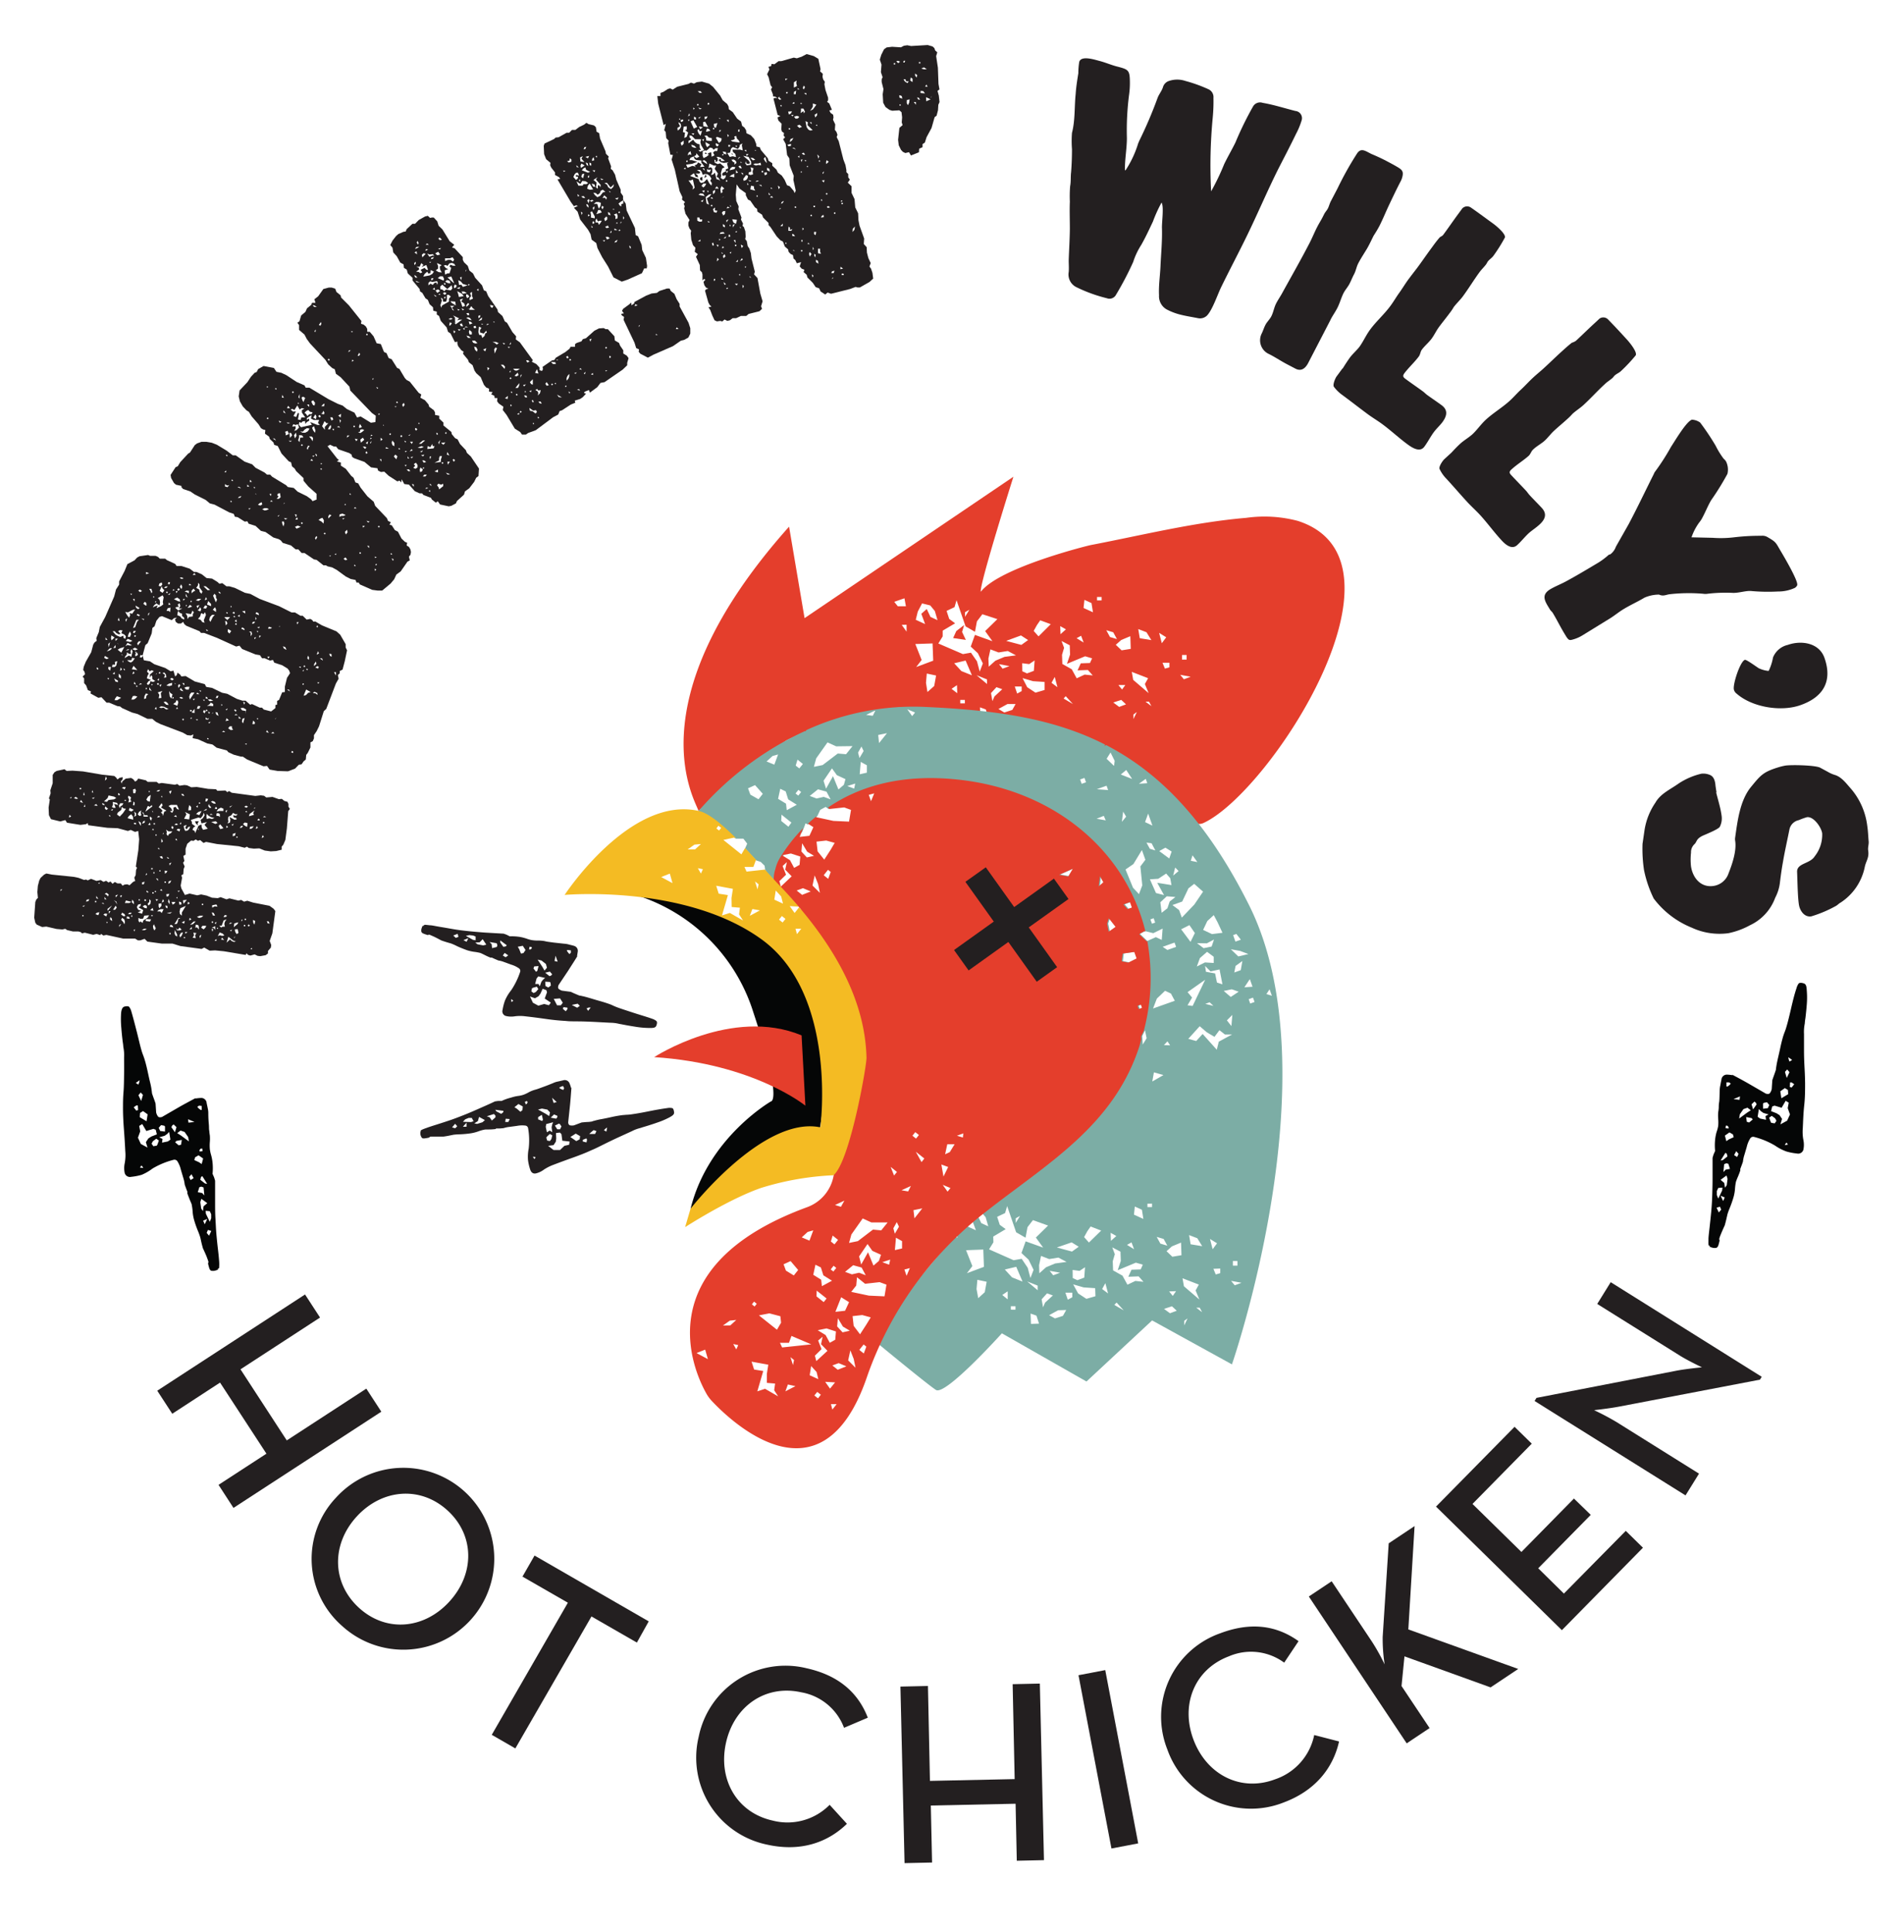
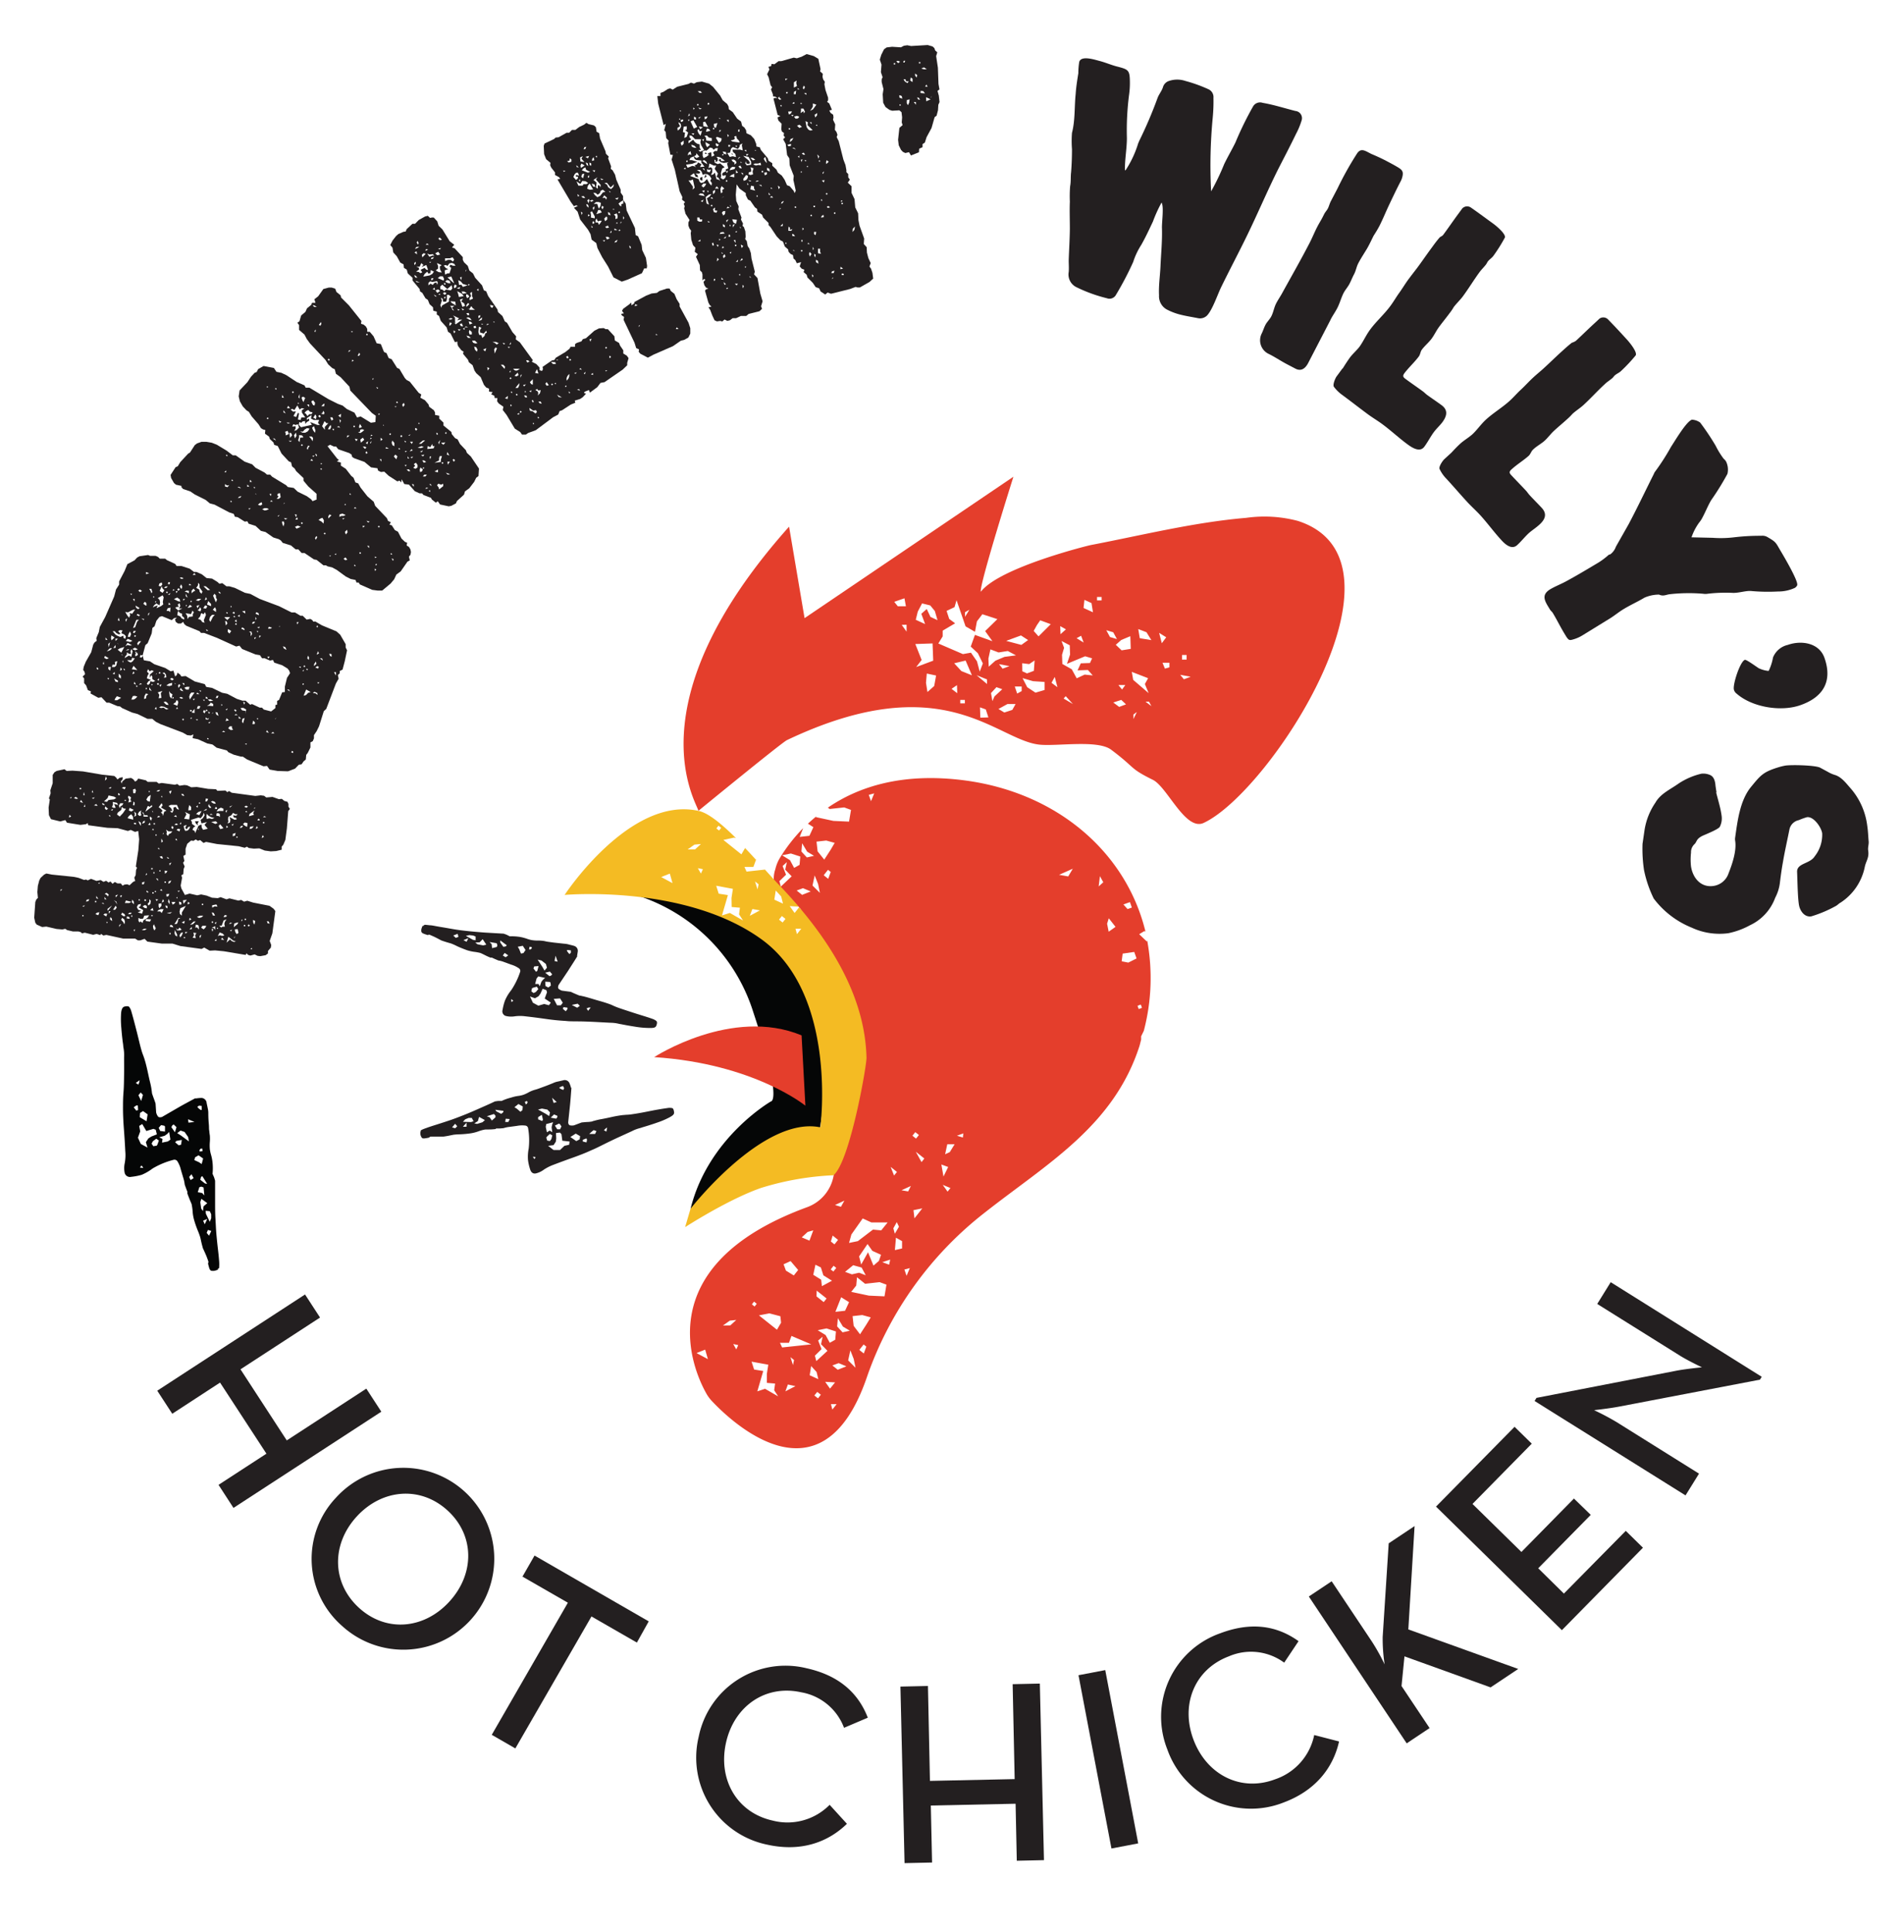
<svg xmlns="http://www.w3.org/2000/svg" id="Layer_1" data-name="Layer 1" viewBox="0 0 350.17 355.15">
  <defs>
    <style>.cls-1{fill:#231f20;}.cls-2{fill:#050606;}.cls-3{fill:#e43e2c;}.cls-4{fill:#7cada5;}.cls-5{fill:#f4bb23;}</style>
  </defs>
  <path class="cls-1" d="M21.6,143.31,22,143l.58-.11-.06.44-.3.34.2.4.05-.37.64-.54,1-.13.41.25.32.42.34-.2.24-.35,1.41.32.34.29,1.64,0,.4.31.52-.12,2.42.33.46-.13.4.31.91-.13.49.06.77.36,1-.06,2.1.35,1.44.07.28.29,1.46-.06.34.3.34-.2.47.31,4.34.59,1-.11.62.08.4.31,1.15-.1,1.15.41.57-.05.46.38.55.14.2.4,0,.51.26.42-.3.4-.25,3.19-.28,2.11-.38.89-.3.34v.57l-1,.24-1,.06-1.11-.15-1-.4-1,.05-.93-.12-.35-.24-.4.2-1.11-.28-4-.41-2-.39-.47.19-.62-.53-.4.14-.41-.25-.41.26-.44-.06-.71.6-.31.91,0,1.07-.41.26.19.91-.24.34.29.68-.19.48-.06.93-.35.21.13.46-.26,1.42.12.52.66,1.22.86-.26,1.4.32.72-.16,1,.21,1,.39,1.06.08.53-.18,1.08.4.53-.18,1.65.41.52-.12.53.32.59-.17,1.09.34,3,.59.75.54.32.43-.55,4.09L49.6,173l.28.74-.07.49-.53.62v.45l-.42.32-1,.18-.49-.06-.54-.27-.78.22-.43-.13-.28-.29-.16.3-4-.67-1.62-.16-1,.05-1-.57-.48.25-3.9-.53-1.46-.45H29.77l-2.67-.37-.5-.51-.8.28h-.44l-.52-.33-2.21,0-3.07-.67L19,172l-.4-.3-.16.23-.66-.22-.65.16-1.53-.39-.52.12-.22-.22-.43-.12h-1L12.34,171l-.34-.23-.52.12-1.07-.09-1.89-.44-.77.08-1-.45-.26-.35-.2-.91.2-2.88.19-.48.29-.28-.1-1.08.09-1.13.26-1,.25-.48.65-.6.41-.2,1,.2,4,.41.92.19,1,.38.39-.07.29.16.61-.29,1,.38.78-.15.52.33.47-.2.46.32.34-.2.39.43.42-.33.47.26.63,0,.32.42.35-.2.51-.06.42.18.65-.61.4-.19-.17-.59.25-.47.07-.94.18-.42-.22-.22.46-3,.15-2-.17-1.54-.59.17-.78-.36-.53.19-1.89-.51-1.88-.07-3.54-.48-.07-.39-.35.21-1,.12-2.47-.4-.31-.48-.92.25-1.72-.42L9,149.87l-.06-1.4L9.16,147,9,146.78l.31-.91-.05-.57L9.69,144v-1.52L10,142l.42-.26,1.43-.31.4.31,1.08-.05,1.94.14,3.52.6,2.24.24.34.3ZM11.47,163.53l-.31,0-.05.31Zm1.29-13.72-.07.5.4-.2Zm.28-3,.16-.3-.33.15Zm1.32,0-.46-.32-.29.28.49.13Zm.55-1.69,0-.25-.25,0,0,.25Zm.35,2.51-.36-.56-.18.36Zm.13,19.09.23-.29-.47.19Zm-.05,1.76,0-.25-.19,0,0,.25Zm.24-22.26-.17-.6-.08.56Zm-.16,2.12.25,0-.07-.45Zm1,17-.45.06-.17.36.45-.07Zm1-18.76-.54.18.31.11Zm-.27-.85-.19-.47-.06.43Zm.81,2.44-.27-.35-.41.26Zm-.25,17.72,0-.25-.25,0,0,.25Zm.37,2.38.2-.54-.45.07-.29.27Zm0-3-.37-.56v.44Zm.18-2.76.1-.24-.33.08Zm.89,3.72L19,166l-.32.08Zm.12-18.17-.15-.28-.36-.11.09.27Zm.27,20.43.19-.48-.44-.05-.28.21Zm.13-21.07.3-.34,1-.11.41-.26-.41-.25-1-.21-.19.49-.65.6Zm-.09,17.92-.38-.43.06.45Zm.3-16.63-.51-.45-.11.36.27.3Zm0,16.11.11-.36-.4-.31-.34.2.35.18Zm-.42-22.1-.17.8.36-.33Zm.19,27.06.15-.23-.23-.1Zm.18-2.31.78-1-.85.65Zm.5.06-.32,0L20,168Zm0-17.36-.15-.34L20,150Zm.17-5.48-.53.18.36.12Zm.13,24.66-.06-.45-.28-.3-.06.44Zm0-20.29.18-.35-.41.2Zm.64-.54-.28-.73.73.22-.2-.4-.79-.17.06.45-.19.48.29.16Zm0,18-.48.75.37,0,.31-.4Zm0-.7.25.47-.12-.52-.47-.25Zm0-.83.45-.5-.46.12Zm.75-14.86.59-.62.55-.81-.43-.06-.34-.3-.08.56-.63.48-.17.36Zm0-3.92,0-.24-.29-.17,0,.37ZM22,148.6l.17-.35.34-.21.18-.35-.58,0-.24.41Zm.27,21.26-.34.21v.38Zm0-4.86.18-.42-.4.13Zm.59,4.94.12-.43-.12-.46-.4-.3-.18.35.38.43Zm.21-1.55-.2-.35-.41-.24-.18.35.47.32Zm-.13-23.26.18-.42h-.44l-.27.16Zm.22,2.11,0-.18-.24,0,0,.19Zm1,18.57-1-.25-.19.47h.82Zm-.3,3.12-.08-.32-.43-.13-.05.38Zm.64-18.23-.05-.57-.32-.43-.43.33-.24.4.43.12Zm-.24,17.15-.43-.06-.3.28h.45Zm-.66-20.3.59-.18-.21-.28.12-.49-.46-.31-.1.3.2.41Zm1,1.34-.78-.36-.12.49.47.19Zm-.27,19.67,0-.25-.19,0,0,.25Zm.31-2.3-.05-.51-.27-.35-.07.49Zm.07-18.18.06-.5-.22-.22-.09.69Zm-.21-2.24.38,0,.13-.49-.15-.33-.4.13Zm.35,25-.28.15.15.27ZM25,151.6l0-.31-.37,0,0,.19Zm-.31-1.43.34-.21v-.44l-.34-.3.12.52Zm.72,17.09.54.2-.61.29.79.24.21-.67-.87-.5.34-.2.12-.43-.52.12-.25.47ZM26,149.89l-.13-.46L26,149l-.42.26-.25.47.34.3Zm-.34,19.73.16-.23.4.3.12-.42.84-.58.24-.41-.89.07-.2.54-.45.06-.42-.18v.51Zm.26-17.78,0-.57-.47-.31.19.47Zm-.22,13.74,0-.25-.19,0,0,.25Zm.7-15.44.83,0-.15-.27h-.51l-.19-.47-.32,0,.35.23ZM27,170.76h-.51l-.41.26.56,0Zm-.86-8.14.33-.08.12-.43-.46.13Zm.52-11.74-.34.14-.18.42.47-.19ZM27,167v-.44l-.35-.17-.42.26.4.3Zm-.26-1.3.16-.23-.24-.15-.15.23ZM28,148.28l-.09-.27-.36.33-.36-.17-.46,1.07Zm-1.09,12.23-.12.43.27-.16Zm.87,8.52-.94-.07-.05.38.8.1Zm-.23-21.64.17-1.24-.49.32-.32.52.21.28Zm-.31,16.76,0-.24-.29-.17,0,.25Zm.06,2.35.36-.33.07-.56-.27-.29v.51l-.3.33Zm.36-14.8-.07-.45-.36.4Zm-.12-6.08,0-.18-.19,0,0,.19Zm.23,5.28.19-.48-.4-.31v.44Zm.47,16.55-.18-.53-.44.44Zm-.17-7.61,0-.24-.25,0,0,.25Zm0,8.6,0-.19-.24,0,0,.19Zm.25-15.82-.16-.27-.22.22Zm-.13-3.24L28,149l0,.24Zm.06,14.92,0-.25-.24,0,0,.24Zm.16,6.78.24-.41-.34-.74-.18.35.07.45Zm0-10.49,0-.25-.19,0,0,.25Zm.08-9,0-.25-.24,0,0,.24ZM28.71,164l0-.18-.25,0,0,.18Zm.39,1.38-.5-.06.2.34Zm-.31-11.72,0-.25-.18,0,0,.25Zm.26,8.31v-.38l-.36-.12Zm.44-16.75-.45.07-.28.21h.44Zm0,4.94-.36-.18-.24.35Zm.25,17.71.35-.71h-.51l-.39.13-.29.28.57,0Zm-.38-11.67-.14-.33L29,156ZM29.31,167l.38-.46v-.44l-.51.05v.51Zm.6-17.93-.3.34.28.23.08.39.23-.79.41-.2-1-.57.31-.41-.2-.4-.54.75.4.3Zm-.37,11.13,0-.18-.25,0,0,.19Zm.44-2.34-.19-.46-.46.12.34.3Zm-.11,5.93-.2-.35-.23.29Zm0-17.18-.08-.33-.16.23Zm.1,8.09-.3-.54,0,.76Zm0,10.61-.22.66.42-.26Zm.11-12,0-.25-.18.36Zm.42,9,0-.25-.25,0,0,.24Zm.29-2.17-.5-.07.05.57.28-.21Zm0,6.88v-.45l-.36-.11.07.39Zm-.15-2.17.33-.08.18-.42-.57.05Zm.25-11.15.17-.35.34-.15.3-.34H31l-.46-.32.14.4-.06.44Zm.76,14-1,.18.62.09Zm-.5-9.86-.46-.31.14.33Zm0,8.4.06-.43-.18-.53-.13.49Zm.34-4.37-.47.19-.06.43.35-.2Zm.22-12.8-.46.07.41.31.24-.41v-.57l.4-.13.26.41.37.11-.39-.87-1.14,0-.41.2.46.38ZM31.34,146l.22-.67-.47.2Zm.19,12.6-.39.13.07.39Zm-.14,13.18,0-.25-.24,0,0,.24Zm.49-1.26-.15-.34-.35-.17-.18.35Zm-.08-18.08.11-.36-.28-.23-.12.36Zm-.05,13.89.34-.2.17-.3-.7,0Zm.79-16.12-.2-.35-.35.27ZM32.77,169l.4-.2-.37-.05-.72,1.17.45-.07.17-.35Zm0-17.43-.35-.18-.35.21.37.11Zm-.2,20.63v-.39l-.4-.81-.07.56.13.4Zm0-17.62-.08-.39-.27.15Zm0,16.48h.5l.34-.15-.4-.36-.3.39-.34-.29Zm.09-5.86-.08-.32-.15.23Zm.47-12.76-.43-.06-.22.23.53.26ZM32.88,164l.17-.29-.4.13Zm.13,2.35.38-.07-.07-.39-.42-.12Zm.14,6,.3-.4.2-.54-.39.13L33,172Zm.29-4v-.57l.73-1.22-1,.43-.15.61.07.45Zm-.13-16.82,0-.37-.29.34Zm.58-5.17-.15-.33-.36-.11.08.32Zm0,23.44.07-.5-.55.31Zm-.14-3.62.61-.74-.71.09Zm.3-13.42.45-.06.29-.28.19-.48-.39.14-.25.41-.28-.29.27-.53-.53.18.06.45Zm0,19.72,0-.19-.25,0,0,.18Zm.74-21.82.13-.93-.89-.44.26.42-.43.82Zm-.28,20.74-.44-.06,0,.31Zm.06-5.61-.06.5.4-.2Zm.07-16.79.51-.06,0-.57-.33-.36-.13.48Zm.23,19.74-.07.49.41-.2Zm.4,1.69-.44.45.45-.07Zm.71-1-.37,0-.65.61.52-.12Zm1.51-20-.2.54-.38.46-.42-.12-1.39.44.2.41,0,.31.63.46-.34.21-.19.42.41.24.07.39.63-1.37.54-.24.05.58.26.41.85-.2-.6-.72.45-.5-1,.24-.17-.65.42-.32.33-.53ZM36,172.48l-.12-.52.24-.41-.56-.07.13.46-.25.47Zm.4-20.72-.39-.37-.14-.4.7,0-.24.41Zm-.14,18.74.32.42v-.51l-.14-.33L36,170l-.07.56Zm.08-22,.06-.43-.34.21Zm.32,1.37.42-.76-.59.17-.43.38Zm.72,18.48-.63,0-.54.24.42.18.46-.12Zm-.78-15.71-.19-.4,0,.25Zm.22-4.89,0-.19-.25,0,0,.18Zm0,24.76.21-.67-.35.27Zm1-2,.1-.3-.69,0-.24.35.47.31Zm-.46-4.1,0-.25-.24,0,0,.25ZM38,148.93l0-.25-.63.42Zm.28-2.05-.44-.06-.07.56.33-.08Zm-.25,3.7.46-.13.49.13.47-.19-.62-.15-.47-.25-.33-.36-.06.43Zm.85-2.1-.38-.43-.09-.26-.12.42.27.35Zm.27,1.3-.36-.17-.22.22Zm.53-2-.15-.34-.42-.18-.33.14.46.32Zm.34,3.52-.34-.3-.84.14.77.35Zm-.94,20,.13-.49-.31,0Zm.49-.32,0-.7-.61.3.37.05Zm-.39-1.31,0-.25-.25,0,0,.24Zm.37-1.34-.25-.48-.37-.11.24.6ZM40,166.7l-.2-.41-.78.15v.44l.48-.25Zm-.1-17.95,0-.25-.23-.16-.17.36ZM39.81,173l0-.37-.36.33Zm-.16-3.05.19-.48-.34.21Zm.78-19.73v-.56l-.35-.18-.27.09,0,.44.38,0Zm.66-1.11,0-.43-.47-.19-.48.25-.32.46.59-.11Zm-1,21.66,0-.19-.19,0,0,.19ZM41.27,172l-.33-.36-.54-.2-.34.65.4-.14.36.12Zm-.76-19.56.59-.17-.6-.71-.29.28.15.33Zm.14,18.09.27-.15h.44l-.11-.52.12-.42.3-.4-.53.18-.38,1-.43-.06Zm.57,2.29-.38-.43-.18.35Zm.55-4.48-.43-.12-.24.41.45-.06Zm-.16-18.9.2-.55-.34.21Zm.06,2.34-.06.43.34-.14Zm.64,20.93.28.29.42.18.38-.07-.54-.2-.85-.68-.34,1.09L42,173Zm-.11-22.5.94.51.39-.08-.09-.26L43,150.3l-.14-.4.56.08.29-.28h-.44l-.41-.25-.32.46-.54.25-.06.49.07.39-.18.36.47-.19.07-.5Zm.51,19.52-.36-.11-.23.29Zm-.4-21.27.43-.39-.53.25Zm.2,22.76.17-.29-.4.14Zm.3-19.41.17-.36-.41.2Zm0,1.95.4-.13.13-.49-.53.18Zm1,15.81-.72.21-.1.69.72-.6Zm-.63,2.82,0-.25-.17.35Zm.34-.65.34-.21-.15-.71-.52.05.07.45ZM43.71,154l0-.18-.25,0,0,.18Zm1-2.19-.39.07-.23.35.39-.07Zm-.07,17.3-.25,0,0,.31Zm.8-17.07.09-.69-.49-.13-.35.27.28.29ZM45.1,170.3l0-.25-.24,0,0,.25Zm.51-22-.35-.18-.35.21.42.18Zm-.36,20.85,0-.25-.24,0,0,.25Zm.22-19.8-.15-.27-.22.22Zm.31,21,.16-.23-.23-.16-.16.23Zm0-20.28.92-.25-.15-.34.26-.47-.91.64Zm.12,2.36.46-.13.31-.4L46,152Zm.48,22.11-.09-.27-.22.22ZM46.23,148l-.14-.4,0,.25Zm.56,22,.15-.67-.42-.19.06.52Zm.05-21.34.15-.23-.34.2Zm.18,3.75.41-.2-.21-.34Zm.72-1.55,0-.24-.24-.1-.16.29Zm.58,2.67-.2.54.41-.19Zm.3-2.17,0-.24-.25,0,0,.25Zm.34-1.15-.35-.17-.22.22Zm.63,19.6-.19-.4-.31-.05.13.4Z" />
  <path class="cls-1" d="M40.36,107.33l.52-.12.77.59.54,0,1,.29,1.86.9,1,.21,1.72.92,3.57,1.34,2.3,1.15h.62l1,.6.41,0,.73.71.66-.13.38.22.16.27.42,0,1.2.7,2.66,1.1.69.62,1,1.73,0,.61.26.52-.42,2L63,123.11l-.51.26,0,.42-.35.33.14.67-.5.87L60,130.34l-.45.42-.87,2.76-.44.9-.5.74,0,.59-.22.52-.43.23,0,.93-.49,1-.28.36-.08.85-.42.36-.36.53-.5.07-.7.72-1.29.49-1.94-.06-1.45-.26-.47-.67-.64.07-3-1.24-.8-.53h-.33L43,138.76l-1-.46-.27-.32-1.89-.51-.77-.59-.94-.19-1.71-.77-1-.21.15-.68-.49.2-.65-.07-.82-.47-4.1-1.56-.84-.42-.66-.54-.87,0-1.86-.9-1-.27-1.83-.82-.36-.29-.51-.07-1.5-.63h-.48l-.94-1-.58.1-1.43-.79.08-.38-.57-.24-.32-.87-.37-.42,0-.87-.28-.32.45-.43-.09-.44-.25-.37.1-.57.38-.93,1-1.75.37-1.4.23-.38.4-.31-.07-.5.46-1.1.18-.94,1-1.84L21,109.67l.33-1.28.58-.91,0-.59,1-1.9.52-1.27,1.3-.69.5-.53.43-.23,1.58-.23.35.15h1l.46.19.34.34h1l.3.26,1.53.7.26.38.87,0,1.55.5.77.59.45,0,1,.44.87.69,1,.1L40,107ZM18,123.15l.09-.23-.24-.23-.1.23Zm1.13-1-.06-.5-.17.41Zm.88-1.13-.71-.42-.14.34.44.25Zm-.24-3.34-.35-.49,0,.42Zm.86,1.5-.42,0-.57.58.55-.18ZM20,124.9l.07-.18-.23-.09-.07.17Zm.25-1.59.15-.69h-.48l0,.39ZM20,119l.24-.91-.34.33Zm.52-1.27.55-.52-.58-.38-.08.51Zm.07,4.9h.48l.29-.22.22-.86-.46.15.06.5h-.48Zm1.54-5.52.58-.24,0,.4.32.2.13-.49-.33-.34-.52-.22.22-.52-.46-.05-.35.2.43.44-.27.16-.5-.27-.27-.32-.4,0,.55.64.38.22ZM21.07,124l.05-.45-.4.31Zm.15-5.42-.38.59.44-.09Zm.48,6.84,0-.26-.7-.43.24.58Zm-.63,3.32h.48l.73-.45L21.5,128l-.31.41Zm.18-10.89.44-.43h-.47Zm.4.5.23.1-.32-.2ZM22.3,120l.57-1.05-.85.26-.37.25.35.28ZM22,114.17l-.15-.61-.19.47Zm.23,10.59,0-.53-.4-.37,0,.62Zm-.11,2.06.07-.18-.23-.09-.07.17Zm.07-4.1-.12.62.37-.25Zm.2-2.29.24.09-.3-.26Zm.3,1.41-.09-.44-.09.23Zm.27,1.47V123l-.31-.06ZM22.91,121l.8-.48.44.25.24-1.06-.26-.37-.13.48.11.39-.39,0-.36-.28-.05.45-.24.24Zm.84-7.44.19-.46-.11-.39.48.14.54-.8-.45.09-.86.45-.51-.07.44.72Zm-.59.77.17-.4,0-.28-.26.3Zm1.12,4.32-.82-.47-.4.65.37-.25.43.1Zm.08-.84-.87-.36-.36.39.8.19Zm-.55,1.66-.29-.12-.38.26Zm.25,2.34.37-.25.36-.53-.51-.07-.11.42-.79,0,.3.26Zm-.56-4.7.39,0,.22-.52-.21-.49-.27.49Zm.68-7.71.1-.23h-.34Zm1.08,18.67-.48-.14-.36.06-.27.63.42,0,.35-.19Zm0-4.88-.7-.77-.32.62Zm-.71.24-.22.52.41-.16Zm.8-4.06-.55-.3-.46.28.52.22Zm-.63-8.8.05-.45h-.33Zm-.26,4.9.41-.17.34-1,.35-.34h-.48Zm0,.9.28,0L25,116l-.42,0Zm.54,9.5-.26-.52-.14.35Zm-.09-8.78.09-.23-.23-.09-.09.23Zm.2,2.8-.23-.1.08.44-.1.09.05.37.46-.29-.15-.47-.26.3Zm.57-8.1-.76-.45.11.39.36.28Zm-.45,14.51.07-.17-.23-.1-.07.18Zm.38-13,.1-.24-.46-.19-.1.24Zm-.26,5.37.59-.77-.41,0-.29.36Zm.77-10-.36-.28-.35.19.36.28Zm0,17.12-.27-.18-.32.27Zm.13-5.23.2.83,1.13.2.8.53,2,.69,1,.61.52-.12.31,1.07.31-.27.11-.43.48.33.25.37.78-.08,1.69,1,1.83.49.27.51,1.07.18,1.86.9.94.19,1.78.94,1,.32.59,0,.84.75.33-.13,1.42.66.42,0,.33.35,1.35.35.79-.62,0-.56.31-.07v-.68l.36-.19.57-1.39.5-.06v-1l.39-1.6.56-.86-.15-.46-.31-.4-1-.61-1.43-.46-.26-.51-.53.12-1-.43h-.47l-.38-.56-.82-.14-2.46-1-.49-.61-.61.16-3.53-1.6-2.34-.9-.59,0-.28-.32-2.43-1-.35-.29-.23-.43-.4.31-.53,0-.42-.3-.14-.47.34-.33-.53.12-.42.36-1.79-.74-.47.15-.56.71-.33,1-.4.31-.13,1-.74,1.8-.42.36-.51,1.89-.37-.08-.17.4.37.09Zm.2-6.55.07-.18-.54-.15Zm.48-2.65v-.47l-.3-.26-.28.36.35.28Zm-.45,17.15.38-.11.06-.45.34-.34-.43-.11-.25.44Zm.46-1.77.1-.23-.18-.08-.09.24Zm.49-21.33-.58-.24,0,.39ZM27,124.7l.75.31-.43.23-.33.47.24.24.32-.28.11-.43.48.14.41-.17-.53-.36,0-.39-.19-.35-.28.49,0-.56.74-.64-.4-.17-.35.2-.31-.4-.19.46.33.34-.22.38Zm.28-11.47.26-.63-.32.27Zm.57-4.16.15-.21-.15-.6-.42,0,.25.37Zm.05,18-.44-.72v.47ZM28,126l.07-.17-.17-.08-.07.18Zm1-14.69-.22.52.85-.4.4-.31-.09-.44.16-.88-.2-.35-.88.51.33.34.09.44-.1.57-.59-.37-.42.36-.23.38.43-.22Zm-.69-1.44.07-.17-.17-.07-.08.17Zm.49,20.59-.06-.5-.29.36Zm-.12-19.69.07-.17-.17-.07-.07.17Zm.1,13.18.1-.23-.26.3Zm.26,2,.21-.18-.18-.21-.22.18Zm.19-.8v-.47l-.29.35Zm-.05,3.23.5-.06-.11-.86.3-.42-.85.26.29.46Zm.24-4.5.1-.24-.23-.09-.1.23Zm-.23-16.15.37.09.29-.36-.12-.38-.43.22Zm.9,22.38.48.33.44-.08-.84-.42-.51-.08-.41.17.34.15Zm-.58-3.83.19-.46-.38.11ZM29.9,109l.33-.47-.33-.34-.17-.41-.36.87Zm.25,15.61.44-.08-.06-.5-.31-.4-.33.13.48.33Zm.86,5-.19-.35-.36-.28-.38.11.48.47Zm-.13-21.79-.42,0-.31.28.41,0Zm-.11,1.25.1-.23-.23-.1-.1.23ZM31.62,126l.05-.45-.6.15-.48.34.57.1Zm-1-13.68.42,0,.24.23.08-.84-.52.12Zm.52-4.86.15-.35L31,107l-.14.34Zm.23,1.58-.51.26.31.06ZM31,111.23l.38-.11-.33-.34Zm.53,17.22.19-.8-.38-.23-.25-.37.13,1Zm.45-3.54-.36-.28-.35.19.36.28Zm-.11,3.54.09-.23-.17-.07-.1.23Zm.28-20-.29-.11-.12.29Zm.46,21.32.18-.6-.11-.38-.28,0-.07.31-.48.34Zm.53-19.14-.08-.44-.48-.33-.59.29.72.37Zm-1,15.08.23.1-.24-.24Zm.63-13.48.76-.36h-.61l.24-.44-.12-.52-.37.25.23.43-.4,0-.27.16.3.26Zm-.31-3.18.23-.38-.37.06Zm.29,21.25-.22-.3-.14.35Zm-.07-21.77.17.07.23-.24-.24-.23-.23.24Zm-.07,4.58.52.21.31.4.46.19-.05-.36-.36-.28,0-.42-.46-.19-.25-.37-.13.48Zm.23,13.37.33-.48-.24-.23-.2.32Zm.86,1.84-.46-.19-.27.16.46.19Zm.08-22-.46-.19-.27.16.41.16Zm-.42,2,.17-.4-.2-.49-.25.43Zm.37,18.77-.5-.61-.14.35.32.2Zm.17-1.08,0-.41-.39,0Zm-.16,6.44.1-.23-.23-.1-.1.23Zm0-22,.28-.36-.36.06Zm1.11,15.83-.54,0-.41.17.34.34h.47Zm-.14-17.19.05-.45-.45-.06-.35.2.43.11Zm-.19,4.73.22-.39.72-.1,0-.42.2-.32-.27-.32-.26.64-1-.16.29.46Zm0-3.93-.36-.76v.48Zm-.33,1.62.21-.18-.2-.15Zm1.15,0-.41-.3-.44.56.44-.09Zm-.14-3.91-.35-.29-.12.29Zm-.29,21,.86-1.27H35.2l-.26.3-.14.48Zm.28,3.57.12-.29-.35.2Zm0-1.34.1-.24L35,130.5l-.09.23Zm0-20.1.09-.23-.17-.07-.1.23Zm.59,20.36,0-.76-.54.66Zm-.54-22,.34-.33.33-.14-.31-.4-.36.39Zm.4,19.67.2-.33-.38.12ZM36,105.68l-.27-.32-.29.36Zm.29,26.8.1-.23-.4,0Zm.73-22.39-.56,0-.46.29.57.1Zm-.93-2,.55.3.09.44.33.34.17-.4L36.7,108l0-.54-.28-.32,0,.46Zm.58,19.54-.41-.3-.12.29Zm-.37-15.79.38-.59-.52.12Zm.56,18-.45-.05-.22.52.45,0Zm0-17.42L37,112l-.19-.36-.22.39-.27.16Zm.76,2.08-.14-.47.4-1-.2-.49-.22.38-.47-.19-.18.6-.39.45.52.21.26.38Zm-.71,12.7L37,127l-.37-.09Zm.65,1.7.1-.24h-.34Zm.08,2.26.19-.46-.35-.14-.14.34Zm.49-19.7-.4-.17-.35.53.51.08Zm.52-3-.81-.67-.42,0,.78.73Zm-1,1.9.41-.18-.17-.4Zm.49,18.14.07-.17-.3-.26-.12.29Zm.3,3.51-.32.14-.3-.26,0,.36.45.05Zm-.36-1.23.09-.23-.23-.1-.1.23Zm.23-14.8-.42-.31L38,116Zm-.24-4.84.75.31,0-.4-.52-.55Zm.23,24.81.08-.17-.23-.1-.08.18Zm.91-6.12,0-.4-.44-.25-.28.36-.43.23.59,0Zm0-1-.5-.27-.5.06.36.29Zm-.72,2.41.12-.29-.38-.08Zm0,1.77.26-.3-.44.09Zm.21-18.67.44-.9.36-.4H39l-.37.39-.16.54Zm.42,16.83.09-.23-.23.24Zm.6-18.65V112l-.19-.35-.39.45Zm-.53-3,.51,1.23.22-.52-.2-.35,0-.4-.27-.32Zm1,22.09L40,131l-.37-.08.15.47Zm0-3.67h-.34l-.17.4H40Zm.31-18.76.07-.18-.3-.26-.07.18Zm.21,20.6.21-.18-.21-.16Zm.71,4.83-.3-.26-.29.22Zm.4-20.62.5-.54-1.07,0,.28.32Zm-.29,1,.29-.35-.12-.39-.31-.06.09.44Zm.19,15.59.15-.35-.38.25Zm.39,1.85-.45-.39-.16.54Zm-.28-19.62.07-.17-.23-.1-.07.17Zm.37,3.68.33-.48-.59-.37-.07.51Zm.68,17.68-.22-.29v-.34l-.41,0-.29.36.48.33Zm-.46-22.47.21-.18-.21-.16Zm.67,1.16.1-.23-.21-.16-.23.25Zm.08.64.07-.17-.23-.1-.08.17Zm.32,17.06-.35-.14-.07.17.3.26Zm.23.91-.32-.2-.29.22Zm-.18-17.07-.07-.5-.31.27Zm-.08.51.1-.23-.23-.1-.1.23Zm.62-1.5,0-.4-.37.25Zm.25,18.72-.42-.45,0,.42Zm.86-1.41,0,.56.08-.85-.55-.29-.5.06.31.4ZM45,115.87l-.08-.3-.38-.23-.17.26Zm.12-3.07-.06-.5-.53.12ZM44.7,133l.29-1-.41.17-.08.51Zm.2-3.44.16-.4-.34-.15Zm.41,7.35.1-.23-.39.11Zm.8-20.59V117l.25-.44-.14-.46-.45.08Zm.84-2-.42,0-.2.33h.33Zm-.54,18.81.42,0,.06-.31-.33-.34Zm.43-15.6.28-.36-.36.06ZM47,114l.18-.27-.22-.29Zm.64-.89-.11-.39-.41-.16-.12.29Zm-.22,3.16.09-.23h-.34Zm0,16,.07-.18-.17-.07-.08.17Zm.23-16.77.12-.29-.47.15Zm0,1.77.34-.34-.29-.11Zm1.79,17.46-.35-.48-.14.35Zm-.11-13.65.28-.36-.42,0Zm.71-5.67-.6-.18-.14.35.45,0Zm.44,19.41-.3-.26-.31.28Zm.23-2.68.07-.17-.23.24Zm.73-16.83,0-.25-.11.09Zm1.25,4.18-.2-.49-.46-.19.17.41Zm.64,7.64-.2-.35h-.34Zm.53,11.32.09-.23-.26-.17-.12.28Zm.77-23.65.31-.41-.36,0Zm.63,8,.09-.23-.39,0Zm.53,3.14.1-.24-.18-.07-.09.23Zm0-2.5.14-.35-.31.28Zm.25-.78.1-.23-.23-.09-.1.23Zm-.21,5.26.47-.14.36-.39.47-.15-.82-.47Zm.73-4.71.07-.17-.23-.1-.07.18Zm.23-1.87.05-.45-.19-.35-.14.49Zm1.61,6.43-.06-.36-.52-.22-.29.22.51.07Zm-.66-5.29.45-.42-.09-.44-.33.47Zm.76.45.14-.34-.28-.12-.38.25Zm-.12-7.56.1-.23L58.3,115l-.09.24Zm-.15,5,.43-.23-.17-.41Zm.3,5.33.23-.24-.42,0Zm.87-4.24-.17-.41-.41,0Zm1.58-.7v-.48l-.42-.11.11.39Zm.81,3.45,0-.62-.36,0Z" />
  <path class="cls-1" d="M57.49,92.14l.73-.29V90.79l-1.5-1.33-.9-1.07V87.9l-1.36-1.29-.27-.47-.48-.39L53.53,85l-.42-.18-1.33-1.43L51.08,82l-.65-.21-.13-.43-.68-.65-.13-.43-.76-.55.07-.67-.41-.1L48,78.73,47.54,78l-1.25-1.44-.52-.84-.43-.27-.69-.73-.53-.93-.22-.91.16-1.09,1.46-1.55.62-.95.68-.74.39-.16.26-.52,1-.58,1.9.36.47.71.9.18.93.44,1.9,1.25,1.43.62.22.42.67,0,3.53,2.12,1.72.86.88.32.77.63,1.4.67.48.89.65-.2,1.89,1.16.83-.12.07-1.16-.72-.52L64.42,71.8l-.15-.7-1.63-1.75-.86-.63-.21-.83-.47-.22L60.37,67l-.53-.84-2.81-3-.61-.83L56,61.52,55,60.65v-.89l-.31-.42.38-.26L55.39,58l.78-.66.29-.65.79-.65.14-.37.63,0-.2-.65.7-.55.95-1.33,1-.27.53,0,.65.2.23.61.77.63.08.39,1.43,1.43,2.31,2.89-.08.5.5.17.39.32.26.46V61L68,61l.7.83.57,1.28.77.15.58,1.45.47.22.39.9.55.22,1,1.59.42.18,1,1.68.34.37.57.3L77,72.22l.48.31-.17.59.84.46.66.78.13.43.85.63.22.42,0,.45.77.15,0,.53.78.73,0,.53,1.45,1.19.08.4.61.74.46.22.44.85,1.08,1.14.18.48.73.68,1.5,2.22L88,87.53l-.42.31-.37.75-.91,1.19-.79.57-.17.59-1.31,1.19-.18.42L83,93l-.48.09-1.59-.34-.41-.58-.37.25-.73-.59-.16-.3L77.87,91l-.25-.29-.45,0-.88-.4L75.21,89.1,74.36,89l-.49-.88-.07.58-.3-.33-.43.13L71.5,87.49l-.83-.77-.62.06-.51-.26-.13-.43-1.17-.16-1.2-1-1.94-.7L64.77,84l-.13-.44-.43-.27-2-.69-.4-.5h-.4l-.7-.33-.47.27L62,84.3l.33.28-.37.26.73.2v.57l.9.58,1,1.29.43.36.35.86.51.17.42.76,1.27,1.62,1.16,1L69,93l2.17,2.28.18.48.52.26-.23.46.41.1.57.88.57.3L73.83,99l.63.61.42.18-.09.5.43.27.27.47.09.48-.09.49-.28.34.15.7-.42.22-1.25,1.8-.79.57-.41.88-.64.77-1.56,1.3-.84,0-1-.13-2.27-1-.21-.34h-.4l-.18-.48-.9-.18L63.6,106l-1.67-1.22-.85-.46-.82-.19-.32-.19-.45,0-1.26-1-.49-.09L56,101.67l-.53,0-.6-.66h-.49l-.86-.72L52,99.81l-.36-.45-.37-.23-1-.31-1.43-1-.86-.22L47,96.69l-1.28-.41-.22-.43L45,95.9l-1.28-.81L43.19,95,43,94.49l-.83-.28-2.71-1.43-.87-.23-.77-.64-2-1L35,90.35l-1.33-.45-.3-.33,0-.23-1-.22L32,88.81l-.53-.92-.1-.57.93-1.43.39-.16.46-.76,1.45-1.56.34-.21.89-1.37.42-.31.81-.29h.89l1,.17.92.36,1.79,1.08,1.15.87.53,0L45,84.88l1.38.49L47,86l1.64.87.48.4h.58l.34.37,2.6,1.58.29.32,1.09.17.73.69,1.67.82.77.55ZM41.63,86.48l-.37.35h.31Zm.52,2.71-.39.08L41.38,89l0,.44.46.13Zm-.41-5.3.12-.14-.19-.16-.12.14Zm.8,8.46.11-.14-.19-.16-.12.14Zm.21-3.88.12-.15-.2-.16-.12.15Zm1.32,1.25.27.06L44,89.5l-.35,0Zm.31,1.48-.43.13-.2.24.48-.09Zm1.48-1.78-.39-.32v.4Zm0,4.26.24-.29-.43.13Zm.46-5.07-.3-.41-.1.41Zm.47,1.2.16-.19-.32-.1Zm.19,1,.19.16L47,90.69Zm1.16,1.54-.34.12-.37.34.46.14.34-.21Zm1.32,1.25-.41-.18h-.41l-.42.22.47.22.39-.08Zm-.28-22.33.12-.14-.14-.12-.12.14Zm.06,5.82.16-.19-.19-.16-.16.19Zm.57,14.12.1-.41-.35,0Zm.37,1-.29-.23-.2.24Zm.59-11.21-.26-.37-.35,0Zm0-9.37.12-.15-.19-.15-.12.14Zm.11,20.08h.4l.33-.29-.11-.75-.4.08-.1.32.24.2Zm.31,3.26.24-.29-.38.17Zm.58-17.39-.51-.26.17.38Zm.43-4.44-.27-.55-.09.49Zm-.08,23.65.17-.5-.08-.4-.36,0,.09.48ZM52.55,76l-.41-.58v.4Zm-.33,16.7.15-.28-.17.1Zm.65,2.65-.64-.12.25.29Zm-.34-15.3.6-.24-.23-.6-.47.18.12.34Zm.85-2.31-.67-.07.24.2Zm-.6-2.69h.57L53,74.61Zm.91,6-.62,0,.33.19Zm-.36-.54.4-.48-.17-.38-.32-.11Zm1.1-4.86-.46.84.51.18.28-.74L55,76l-.21,1.13.5.09.13-.46.72,0-.62-.91V75.4l.46-.27-.5-.09-.37.26-.43-.76-.54.85-.38-.23-.3.16.44.36Zm-.54-3.37.16-.19-.2-.16-.16.19Zm.48,6.09,0,.44-.27.42.47-.17L55,78.6,54.79,78l-.43.13L53.94,78l-.19.42Zm-.14,2.23.31-.47-.1-.57-.36.44Zm.25,14.51.09-.49-.36-.06Zm.07,2.09.76-.34-.55-.22-.51.23Zm.11-2.1-.36.43.45,0Zm.08-20.81.26-.11L54.85,74Zm.35,7,.11-.81.61-.06-.25-.37L55,80l0,.44-.17.51Zm0-8,0-.84-.22.55Zm.27,5.26,2-.45-.32-.51,1.34.54.45,0-.35-.37.22-.55-1,0-.51-.26.12-.64-.88.58,0,.31.38-.26.08.39-.46.27-.28.34-.05-.53-.48.09-.2.24-.37-.15-.09.5Zm1.58.25-.49-.08L56,79l-.27.34-.54,0,.46.22h.49l.47-.26ZM55.54,96.37l.16-.19L55.5,96l-.16.19Zm0-14.36.16-.19-.19-.16-.16.19Zm.26-8.07.33-.78-.38-.23-.29.16.13.43Zm.73,2.56.37-.35h.4l.19-.33L57,75.7l-.3-.32-.42.21-.28.34.28.15Zm.33-1.68,0-.44h-.4Zm-.44,7.6.17.29.13-.45.25-.2-.28-.15Zm1.08-1.3.08-.59-.25-.28h-.49l.3.32Zm.08,3.63-.26-.37-.24.29Zm0-10.26.28.06.08-.49-.35-.46-.34.21.17.39Zm.35,5.08.09-.41-.29-.81-.33.29.18.48ZM57.62,84l.24-.29-.43.13Zm.65-27.57-.43-.27-.36-.06.3.33ZM57.6,76.8l.52.26.08-.5L58,76.19ZM58,61.07l.09-.5-.28.34Zm.09,38.17.26-.51-.19-.16-.23.37Zm.11-15.34.12-.15-.21-.34-.12.15Zm1.3,12.36.07-.58-.26-.47L59,95.3l-.42.3.56.3Zm-.68-19.49.19-.24-.28-.24-.2.24Zm-.18-17,.32.1.14-.37L59,59.2Zm.46,26.62.12-.14-.19-.16-.12.14Zm0-1,.12-.15-.14-.12-.12.15Zm.47-9.2.1-.32-.21-.34-.18.42-.26.11Zm.12-2-.3.16-.28.34h.49Zm-.45,4.17.5.67,0-.54.65-.69-.36,0-.35-.37-.22.47Zm.49,19.91.17-.19-.2-.16-.16.19Zm.77-31.94.12-.14-.11-.26-.25.2Zm-.19,12.6h.4l.19-.41-.08-.4-.28.34Zm.08,16.39.57-.59-.37-.14-.23.38Zm.3,7,.2-.24-.34.12Zm.28-25,.33-.2-.17-.39h-.4Zm.39,1.88.06-.36-.31,0Zm.42,22.85.07-.27-.31.07Zm.78-23.41-.25-.29-.35.13Zm.09-1.87.07-.68-.51.32Zm-.09,1,.14-.45-.29-.24Zm-.15,17.26.38-.17h.4l.39-.17-.6-.26-.52.14Zm.67.47.33-.21-.45,0Zm.78,7.4-.31-.42-.37.26.34.27Zm-.36-10,.12-.15-.15-.12-.11.15Zm.1,5.37.32-.39-.09-.48-.4.39Zm.2-17.8.49-.4-.44,0Zm.7-16.07h-.31l-.14.37ZM64.45,91l.08-.1-.15-.21-.12.15Zm.3-29.9.16-.19h-.4Zm.31,5.22-.24-.2-.14.37Zm.09,12.26.16-.2-.19-.16-.16.2Zm.42,14.89-.28-.24-.2.24Zm-.28,10.65.12-.14-.2-.16-.11.14Zm.23-23,.28-.34-.55-.13ZM66,65.44l.23-.29-.16-.3-.3.56ZM67,79.07l-.37-.15-.39.09,0,.35-.39.08.41.18.34-.21Zm-.92-.36.47-.18-.33-.59-.18.42Zm.18,23.14.15-.19-.19-.16-.16.19Zm.11-20.46.62-.54-.26-.38-.46.36ZM66.75,97l.37-.26-.41-.09Zm.65-14.73-.28-.15h-.4l.4.41Zm-.06,1.16.25-.11L67.48,83l-.26.12Zm.23-1.75.13-.55-.42.31Zm-.06-20,.15-.19-.19-.16-.16.19ZM68,95.91l-.6-.17.3.33Zm-.12,4.85v-.4l-.36,0Zm.5-20.13-.19-.16-.16.28Zm-.18.9.13-.45-.28.33Zm.35-1.5-.33-.1-.06.27Zm.06-10.18.1-.32-.25.11ZM69,105l.19-.33-.32-.1Zm0-2.4.29-.16-.4-.1Zm.17,1.36.16-.19-.14-.12-.16.19Zm.23-32.47.16-.19-.37-.14ZM69.69,97l.16-.19-.2-.16-.15.19Zm0-20.71.16-.2L69.71,76l-.16.19Zm.45,8.58,0-.45-.31,0ZM70,81.05l.37-.25L70,80.48Zm.63-2.72-.12-.26-.08.1Zm.3,4.15h.58L71,82.2ZM71.77,80l.16-.2-.19-.16-.16.2ZM72,102l.12-.14-.19-.16-.12.14Zm.28,1.13.11-.32-.37-.14Zm.24-21.09,0-.62L72.14,81l-.1.41.13.43Zm.36,2.41.21-.55-.38-.32-.28.34Zm-.19-9.58.25-.11-.32-.1Zm.37-.75L73.2,74,73,73.79l-.16.2Zm.41,8.54.12-.14-.2-.16-.12.15Zm.27-2.29.26-.11L73.86,80l-.25.12Zm.37-5.54.32-.39-.17-.38-.28.33Zm.43,6.53.16-.19-.36-.14Zm.11,4.39.1-.32-.34.12Zm-.12-2.61.34-.21h-.4Zm.95,3.47-.29-.33-.4.08.34.28Zm-.21-2.29-.31-.42,0,.36Zm0-4.18.24-.29-.38.17ZM75.34,83l.56-.19-.2-.24Zm.4-1.37.19-.42-.53,0Zm0,2.62.24-.29-.48.09Zm.36,5.25,0-.44L75.73,89Zm.26-3.84L76,86l.42.19.37-.26,0-.44-.3-.42-.38.26Zm.15-6.46.24-.29-.29-.24-.16.19Zm1.43,3-.41-.18-.73.29.58.08Zm-.88-4.22.11-.15-.14-.12-.12.15Zm1.13,3h-.4l-.75.6.45,0,.33-.3Zm-.92,5.82.34-.13.15-.36-.44-.36-.13.45Zm.51-4-.56.27.36.06Zm.25.77-.61.15.42.18Zm.35,1.35L78,84.66l-.35,0,.3.42Zm-.5,1.29.15-.19-.14-.12-.16.19Zm-.1,1.39.45,0,.28-.33h-.49Zm1,2.17-.37-.14-.19.24Zm-.19-7.22,1.15-.11.18-.42-.35,0-.08-.4-.35.61L78.67,82Zm.53,7.9v-.31l-.3.08Zm.25-1.09-.12-.34-.32,0Zm-.24-4.91.16-.59L79,84Zm1.62.21-.85.43,1.18-.16,0-.44.21-.64h-.4l-.14.36Zm-.2,2.19,0-.53-.63.37Zm-.16-6.87.16-.19-.2-.25-.12.14Zm.37,10,.75-.6,0-.44-.39.17-.5-.18-.24.29.3.42Zm-.06-8.26.28-.82-.36.43Zm.85.06.36-.44-.8.08Zm-.16,3.52.16-.19-.19-.16-.16.19ZM82,79.79l.16-.2L82,79.44l-.16.19Zm.78,7.39L82,86.9l.34.37Zm-.14-3.45-.37-.63-.09.49Zm-.29,1.71.39-.57-.44,0Zm1.11-.54.24-.29-.29-.24-.16.19Z" />
  <path class="cls-1" d="M79.78,40l.64.7.25.81.69.66,1.35,2.19.83.64-.41.51.47.13,1.51,1.63,0,.5.23.45.69.66.29.86.67.53.4.8,1.27,1.4.33.91.42.17.37.88,1.71,2.47.1.47.81.73.45,1,.4.25,1,1.72.67.76-.06.57.75.54L98,66.23l-.19.28.82.42.6.65,0,.49.47.13.15-.33-.06-.42,1.7-1.17.47-.1.25-.4L104,64.71l.74-.59.2-.36.82,0,0-.49.31-.22.86-.29.26-.4.57-.17,1.55-1.38.85-.43.86-.06.37.2.4,0,1.2,1.3.09.78.77.45.18.48.6.88,0,.59.65.39.32.46-.25.86v.45l-.82.79-3.35,2.31-.74.14-.6.79-1.35,1-.18-.48-.78.31-.13.24.38.12-.61.65-.47.32-1,.31.11.38-.83.34-1.63,1.06-.43.14-.25.63-.94.5L98.53,79.1l-1.4.51-.41.29H96l-.32-.46-1-.63-1.52-2.53-.69-.89.11-.61-.87-.61-.29-.41.06-.57-.5,0-.06-.42-.58-.28.26-.4L89.94,72v-.54l-.54-.23L89,70.75l-.6-1.41-.81-.73-.32-.47-.36-1-.67-.53-.18-.48-.89-1.07.08-.43-.37-.2-.62-.79-.14-.43,0-.4-.46.09-.79-1.58L82.4,61l-.26-.81L81.07,59l-.33-.91-.41-.26v-.53l-.64-.17-.06-.64L79,55.92l-.31-.78-.44-.3-.59-1-.4-.26-.1-.46-1.29-1.55,0-.5L75,50.27l-.19-.7-.52-.32-.07-.64-.61-.34-.64-1.16-.64-.7-.15-.88-.41-.48.42-.82.65-.83.42-.37.93-.41.42-.06.17-.42,1.07-1,.49,0,.67-.69,1.15-.64.52-.13.42.39.33-.08Zm-3.54,8.75.24-.32-.07-.33-.24.32Zm.53,2.3-.34-.38-.26-.05.2.4Zm-.07-4.29-.08-.55-.4.2Zm-.4-1,.38-.11.46-.31-.55.07Zm.9,6.15-.8-.28.26.27Zm-.11-2.36-.57.39L77,50l.32.23.34-.16-.31-.46.74-.36.3.32.34.07-.32-.92-.88.38.34-.38-.39-.35-.3.67L76.56,49l.45.21Zm-.2-4.57.1-.3-.2-.4-.15.33Zm.79,2.34.61-.65-.38-.12-.33.31Zm.16,3.54L79,50.64l.5-.27.3-.43-.58-.29-.06.58-.41.05-.16-.34-.48.41Zm.37-4.74.54-.22-.39-.12Zm.07-1.12.59,0-.32-.24Zm.68,2.2.67-.24.25.14-.25-.37-.64.07-.42-.17Zm-.16,5.28.38-.34.4.25.29-.35.38-.11.15.43.11-.38-.12-.29-.88.15-.39-.12L78.8,52Zm.27-4.14.25-.18-.36,0Zm.19,3.14h.31l.15-.33-.36,0Zm0-3.82.33-.07.24-.32-.47.09Zm.33,5.55.44.08-.15-.43Zm.76,1.31-.57-.38.25.36Zm.6-7.72-.36-.51-.55.3.39.34Zm-.53,7.06.52-.36-.36-.29-.48.18Zm-.28-4.15.53.32.57.06-.3-.55L80.87,49l.36-.25-.88-.39.22.54,0,.48Zm.37,1.42,1.09.47.06-.35-.23-.45-.5,0ZM81,54.22,80.86,54l-.26.18Zm.13-8.61-.55.08.28.18Zm.15-1.55-.42-.39-.26.18.3.32ZM81,53.18l.35.06.35.29.33-.3.87.16.29-.35-.12-.61-.8.71-.93-.8-.38.34Zm.15,3.4.16-.42,1.26-.71v-.54l.34-.39-.35-.29-.37,0,0,.82-.16.42h-.54l-.08-.55-.33-.16.18.49L81,56.1Zm.3-2.65.35.29.33-.3-.37-.2Zm1-4.46-.67.24.08.78.45-.23.36,0,.32-1L82.67,49l.15-.33.51.19h.45l-.25-.36-.42-.17-.47.1-.35.47L82,48.72l-.39.11.41.48Zm-.66,2.9.2-.14L81.8,52l-.2.14Zm-.14,2.45.28,0,0-.28-.24.09ZM81.86,48l.53-.22.49,0,.44.31.2-.37-.29-.41-.48.18-.9,0Zm1,4.09-.18-.48-.47-.13-.33.3.49.27Zm.68,0L83,50.84,82.3,51l.89.83Zm-.29,6.52-.34-.15-.44.23.43.08Zm-.64,1.28.29-.13.2-.37-.38-.11Zm.91-2.76-.39-.57.46-.32-.82,0,.3.33.12.38Zm.21-1.67-.88-.08.21.31.77.46Zm0,4-.32-.24.42.4L85,58.77l-.4,0-.52.13.34-.38L83.32,58l.37.42,0,.59Zm-.25,1.84.29-.35-.37-.2ZM83.52,53l.39-.19.07-.35-.34-.15-.15.33Zm1.12-.24L84,53l.48.13Zm-.24,1.84.88-.15L84.94,54l-.86-.47.18.49Zm-.1,2.51.25-.18-.47-.13Zm.13,3.71.31-.22-.53-.09Zm0-8.42.42-.06.28.41.87-.29-.86-.25-.41-.48-.45-.21.09.46Zm.39-.88.11-.6-.33.07ZM85.16,60l-.22-.54-.38.11.2.4Zm-.11-3.58.48-.18-.18-.48-.52-.32.32-.53-.57.17.32.91Zm.06.64.26-.17-.51-.19Zm0-3.05.75-.13-.5-.28-.48,0Zm.32,6.63.06-.35-.38.11Zm.67-.47L85.7,60l-.26.17Zm-.43-10.2.11-.38-.15.11Zm.24,4.86.41-.29-.25-.36-.35-.06v.31Zm.83,4.06-.29-.41-.33-.15-.38.11.53.32Zm-.4-1-.16-.35-.42.06.25.36Zm-.55-1.45.5-.5-.18-.25-.34.38Zm.81,5.68-.35-.29-.47-.13.28.41Zm.76-5.17-.43-.3-.25-.37-.38.56L86,56.71l.4.25.49,0ZM86.17,52.5l.2-.14-.11-.15-.2.14Zm.2,9,.4,0v-.45l-.42-.39-.12.38Zm0-1.84.53-.22-.35-.28-.35-.07Zm.28-5.21-.29.35,0,.4L87,54.9l-.19-.48v-.76l-.36.24Zm1.16,8.63-.46-.45h-.53L87,63l.42.16Zm-.72-2.93.14.21.38-.11-.16-.35-.33.08Zm.61,4.52.12-.38-.24-.45-.38-.11.16.57ZM88,53.51v-.45l-.31.22Zm0,5,.31-.21,0-.37-.34.16Zm.11,7.53.21-.14L88,66Zm0-4.49.44.08.13.51.43-.37.13-.47.29-.13-.11-.37-.46.54-.68-.22v-.45l.26-.4-.46-.22-.09,1ZM88,59l.57-.17.13-.47-.36.25Zm.64.7.24-.09-.38-.11ZM89.24,63l-.49,0,.09,0Zm0,1.61.2-.59-.58.25Zm.69-5-.3-.1-.19.28Zm-.21,8.51.3-.44-.42-.16Zm.8-11.5.25-.4-.64-.17.11.38Zm.84,6.72.36-.25-.54-.23-.63,0,.42.17Zm-.61-4.07.28,0-.28-.19Zm.12,5L91,65l.41-1-.3-.1Zm1.92,3.55.11-.38-.34-.38h-.45Zm-.13-4.48.26-.18-.47-.13Zm.21,9.89.48.13.06-.57ZM93.56,64l.26-.18-.44-.08Zm.33,4.1-.24.32.26,0Zm-.22-4.71.29-.13,0-.36Zm.19,6.33.21-.14-.14-.21-.21.14Zm.08,5,.16-.1L94,74.35l-.16.11Zm.14-2.45.15-.1-.14-.21-.15.11Zm1.54-4.48-1.27,0,.39.34.36,0Zm-1,1.3.39.11.36-.24-.15-.44-.32.3Zm.18,2.24h.45l.2-.37.1-.52-.39.42ZM95,72.74l.21-.15-.15-.2-.2.14Zm.5,3.15-.41.28.35.07Zm.23,0,.21-.15-.15-.2-.2.14Zm0-6.45.25-.62-.25.17Zm.65,1.61.35-.39-.52.13Zm.58,2-.13-.29-.44-.08.2.39Zm-.32-1.23-.18.28.26,0Zm.75-5.31-.27-.27-.36,0,.19.4Zm.34,5.24-.39.2.33.15Zm-.28,3.77.52.1.51.41.27-.27-.16-.34-.55.07L97.35,75Zm0-5.26.24.36.3.1,0-1ZM98,74l.15-.11L98,73.52l-.2.14Zm.08,4,.16-.11-.11-.15-.16.11Zm.33-9.43.61.11-.26-.81-.2.37Zm.5,4.14.4-.42.14-.56L99,71.8l-.22-.3-.31.21.41.25.12.29ZM99,76.94l.15-.11-.14-.2-.16.11Zm.63-2.72-.2-.39-.4,0,.21.31Zm.92-3.29.38-.11-.4-.57-.23.32Zm1.67-4-.08-.33-.8-.06.34.38Zm-.72,3.92.21-.15-.15-.2-.2.14Zm.62-.2.16-.11-.11-.16-.16.11Zm.31-4.4.28,0-.42-.17Zm.91,6.82-.89-.52.32.46Zm.67-1.9.2-.14-.11-.16-.2.14Zm.32-5.25.26-.18-.21-.31-.26.18ZM104.2,70l.34-.39.16-.42v-.45l-.34.39-.17.42Zm.47,2.33.2-.14-.31-.24Zm.16-6,.21-.14-.15-.21-.2.14Zm1.23,2.11-.48.19.3.09Zm.6,3.4-.13-.3-.42.06ZM107,68l-.22-.31-.25.17Zm.57.82.13-.47-.33.3Zm1-6,.23-.54-.38.11Zm.47,5.75-.36.25.39.12Zm2.4-4.46.2-.14-.14-.21-.21.14Zm0,4.18.26-.18-.4,0Zm.68-2.44.25-.18-.17-.26-.16.11Z" />
  <path class="cls-1" d="M107.85,22.58l.39.24,1,.24.35.32.13.84.47.26.17,1,1,2.34.08.45.52.52-.12.33.55,1.47-.06.45.33.26.46.82.23.92.8,1.84,0,.53.44.63,0,.67.49.74.16,1.24,1.53,3.22.14,1.32.44.21L118,45l.12,1,.67,1.41.22,1.49-.07.45-.47,0-.41.88-2.63,1.18-1.08.37L112.83,51l-1-2-1.08-1.71-.86-1.67-.23-.93-.85-.63-.2-1-.46-.82-1.45-1.88-.47-1.44-.68-.72.73-.34-.33-.12-.4.18-.59-.82-2.43-4.11.5-.1-.22-.32-.74-.4,0-.48-.68-.86-.21-.45.06-.44-.8-.67-.37-.93L100,26.81l.15-.42,1.75-.83.29-.27.53-.05,1.48-.83.47,0,.52-.52.62,0,.71-.54.9-.43Zm-4.17,9,.34-.16-.44-.07Zm.6-1.95.33.26.48-.16v-.42l-.3-.2-.07.45Zm1.17,2.91.47.54.31-.21.09-.39-.39,0,0-.33.56.15-.19-.54-.34,0-.28.28Zm1-1.77-.47-.4.1.36Zm-.08,3.36.79,0,.14-.27h.56l.31-.22-.49-.32-.59-.06-.35.57-.72-.49Zm-.1,2,.29-.13-.36-.32Zm.48-2.79-.13-.42-.2.31Zm0-3.66.75.13-.57-.63.26-.47-.51.24Zm.09,1.2.68-.46-.58-.35-.18.36Zm.14,8.66.15-.42-.3-.2Zm.66-3.15-.3-.34-.45.07.33.26Zm-.4-3.62.22-.86-.43.13-.12.47ZM107,31.3l1.11.44.43-.13-.75-.4-.13-.43-.34.16Zm.34-3.83.31-.08.15-.41-.31.08Zm1,1.2-.68.18.47.26Zm-.15,1.87-.1-.51-.36-.17.13.42Zm.08,7.64-.1-.5-.36-.18.13.43ZM108,36.86l.24.51.16-.55-.11-.23Zm0-2.15.5.18.59-.07-.65-1.08-.34.44Zm.12,5.07.39-.19-.36-.18Zm0-7.08.22-.11,0-.34-.22.11Zm.61-2.23v-.42l-.36-.18.1.51Zm.42,6.45-.22-.18-.48.16.3.2ZM108.68,40l.7.15,0-.36-.51-.94-.28.14.1.5Zm.13,1.88.22-.11-.27-.29Zm.66-7.52-.15-.48-.53-.1.32.54Zm-.59-4.77.42-.14-.13-.56-.26.33ZM109,41.17l.34-.16-.16-.34-.23.1Zm.47-9.85-.51,0,.36.31Zm-.36,7.3.2-.3,0-.39-.29.27Zm.75-2.36.51-.24.52-.66.45-.08-.47-.4-.39.19-.15.42-.4.32-.36-.31-.44-.07.27.43Zm-.67,1.22.65,0,.28.9.32-.5.07-.58-.41-.15-.48,0Zm.76-2.79,0-.64.3.06.16.34.07-.44-.88-1,.29-.42-.74.49.58.49-.13.89Zm.72,5.9h-.42l-.29.13-.26-.56-.18.36,0,.39.47,0,.13.43.32-.36Zm-1-11.64.17-.08-.11-.23-.17.08Zm0,10.44,1-.34-.27-.43H110l-.15.41ZM111,33l-.59-.21.22.31Zm-.18,5.48.21-.44-.31-.2-.12.33Zm.68-1.77.1-.39-.47-.4-.32.49.45-.07Zm-.21,7.44-.45.07.3.2Zm0-3.47.39-.33v-.42l-.19-.12-.37.39Zm1.08-5.91.42-.41.13-.48-.63.58-.68-.86-.45.08.47.26.24.51Zm-.38,7.1-.19-.4-.51.24.25.23Zm-.36,2.17.51-.24-.33-.26h-.42Zm.66-4.46-.13-.42-.36-.18.1.51Zm-.22-4.26h.28L112,35.1Zm.09,7.5.31-.07,0-.37Zm.82-4.26-.08-.17-.28.13Zm.19,1.71.37-.1.06-.45-.16-.48-.53.19.3.34ZM113,44.61l.42-.13.15-.41-.43.27Zm0-2.29h.56L113,42Zm.77-6-.67.18.44.2Zm-.16,4.78-.11-.23-.25.19Zm.21-1.9.23-.11-.11-.22-.23.1Zm-.07-1.77.24.37.28.15v-.42l.36-.1v-.62l-.48.3Zm.11,5.07.23-.1L114,42.2l-.23.11Zm.25-1.36.24-.39-.23.11Zm2,14.49,0,.5.49-.3.11-.33,2.1-1.13,1-.4,1-.12.46-.35,1.38-.45.5,0,.22.45.66.52.42,1,.54.85,0,.47,1.64,3,.32,1,0,1-.35.72-.77.43-.61.15-1.45,1-3.62,1.58-1,.54-1.39-.73-.3-.35.07-.44L117,64l-.31-1-2-4.19.09-.53-.41-.29-.14-.28.51-.1-.35-.46.23-.38,1.08-.79ZM114.6,40.37l.21-.31-.22-.31ZM116,45.74l0-.39-.3-.2.13.42Zm.7,10.54.56-.12-.39-.24Zm.78,3.86.23-.39-.22.11Zm3.1,1.44.4,0-.36-.18Zm3.72-1.07.48,0-.3-.34Z" />
  <path class="cls-1" d="M123.72,16.48l.83-.53,2.07-.52.45-.24.56.18.52-.26.94-.11,1.32.38.73.59,1.31,1.61.47.85.82.69.24.46.06.5.72.53.82,1.21.71.53.2.79.4.29.32.5.07.56.81.38.62.68.35.88.06.5.63.16.18.48,1.29,1.54.11.43.7.46,0,.46.76.71.28.58.71.53.52.77.44,1,.5.19.73.85.17.41.21-.44-.44-2,.07-.73-.75-1.94-.06-1.27-.41-.61-.26-2.06-.47-.85.36-.35-.27-.32.07-.47-.39-.29-.11-.42.06-1-.61-.62-.14-.54.52-.26-.5-.2-.77-3,.29-.14.41.09-.33-.3-.47-.08,0-.33-.36-.94.22-.38-.29-.38-.36-1.46-.28-.57.43-.88-.19-.47.49-.13.09-.41.53.06.76-.57h.51l2.29-.65.55.13.9-.3.91-.48,1.32.37.83.5.41,1.9-.09.41.51.45-.06.54.12.48.3.44-.07.47.2,1.05.48,1.42v.46l-.18.3.39.29.49,1.17-.48.12.24.45.47.34.06.5-.09.41.41.86-.07,1,.29.38.19.53-.15.42.38.75.86,3.39.38,1,.17.92,0,.39L156,32l0,.59.3.44-.38.55.69.66,0,1.22.55,1.15.13,1.52.53,1.09.06,1.27.2,1,.85,2.37-.07,1,.53.58.05,1,.26,1,.43.93-.23.64.29.38.26.77.14,1.06-.69.63-1.76,1-.44,0-.34-.1-1,.38-3.52.88-.64-.22-.43.36-.85-.56-.27-.58-.64-.22-.52-.78-1-1-.13-.49-.57-.5.15-.43-.5-.19-.37-.43.26-.77-.79.2-.27-.58-.34-.3-.09-.62-.44-.21-.35-.37-.12-.48-.58-.5-.37-.94-.44-.21-.7-.73-1.14-1.71-.35-.37,0-.38-1-1-.2-.53-.85-.56-.06-.5-.4-.29L138,36.9l-.44-.21-.4-.8,0-.38L136,34.67l-.52-.77-.16,1.91.09,1.14.44,1-.06.53.58,1.53-.1.35.38.74-.09.41.26.26.26.77.06,1-.09.41.29.38.17.92.3.44.28.84.12,1,.61,2.42-.14.49.63.68.52,2.84.42,1.44-.28.91.18.47-.47.44-2,.5-.43.37h-1l-.86.41-.65,0-.49.38-.48.12-.52-.26-.42.37-.35-.11-.63.09-.44-.21L131,58l-.38-1-.32-.5.55-.14-.34-.3-.24-.46-.61-2.16.2-.25.42-.11-.44-.21-.3-.44-.16-.6.35-.41-.23-.14-.31.27,0-1.09-.11-.42-.33-.31-.05-1L128,47.21l.33-.48-.56-.44.13-.74-.44-.47-.32-1-.11-1.2.08-.47L126.8,42l-.2-.53,0-.57.22-.44-.75-1.17-.25-1,.11-.35-.18-.47.24-.32-.56-.44.07-.47L125,35.19l-.89-4-.59-1.85.24-.84-.47-.07-.4-2.1.08-.47-.44-.47-.1-1.13-.27-.32.29-1.17-.4.23-1-3.95-.16-1.38h.58l0-.58.54-.2.83-.53.42-.11ZM124.48,28l.06.24,0-.39Zm.6-4.79-.5.31.06.5.43-.36.21-.44-.12-.49-.4-.28.08.3ZM124.91,22l.18,0,0-.19-.18,0Zm.33-1.5,0-.18-.31.07Zm0,1.94.41-.17,0-.31-.49.12Zm-.07,3.83.19.53.37-.35,0-.6Zm.81-1.89-.13,1,.45-.24.26-.77-.56-.44.3-.08,0-.64-.56.08-.14,1Zm.15,6.74-.08-.3-.33.21Zm.12-1.32.24-.06-.06-.25-.24.07Zm2.75.4-.26.52.82-.08-.58-.76,0-.37-.92-.09-.31-.19-.18-.46L127,29l-.21.44.45,0,1,.31-.94.37-1.12.15.27.58.88-.35.41.09.24.2-.23-.4.41-.16.23-.38Zm-2.54-1.61.33-.22.35.11L127,27.8l-.38.29Zm.32-6.67-.27.2.23.14Zm-.26-.51.34-.22-.09-.36Zm.62,4.23-.52.26v.45l.86-.67.31.44.39.29.49.14v.57l.25.46-.46,0,.28.32.75-.32-.54-.89-.14-.55.12-.54h-1.09l-.61-.62-.41-.09,0,.38Zm.26,9.22.36-.34L127.43,33l-.4.17-.4,0,.81,1.15Zm1-2.24-.49-.14-.29-.64-.71.51,1.57.57.18.47.26.26.54-.14.56-.59.48.85.35.36.07-.47-.3-.44.22-.38-.32-.5-.39-.29-.47-.07-.41.17-.22-.6-.27-.31h-.58l.63.43-.2.24-.71,0,.39.29ZM127,22.31l.6,1.33.63-.29-.7-1.24Zm1.1,4.88-.42-.41-.56-.18.16.41.43.15Zm-.41-2.67h-.52l.34.3Zm-.13-4.35.2-.25-.29-.12ZM128,22l0-.38-.37-.17v.46Zm-.37,6.74.47.33.52-.26-.55-.64-.05.34Zm.62-9.32.24-.07-.06-.24-.24.06Zm0,21.16.36.17.46,0,.09-.41-.44,0-.09-.36-.4,0Zm.58-15.63.28-.91-.42.11-.17-.41-.27.2.2.53Zm.27-7.87-.27-.32h-.52l.34.3Zm-.74,27.28.45,0v-.32ZM129.07,20l-.64-.23.27.32Zm-.6,15.83,1.15.23-.3-.44-.53-.06Zm.08-14,.37-.35-.43.11Zm.23,1.94.49-.38-.74-.14Zm.4,8.74,0,.71-.42-.15,0-.39Zm-.3,4.46.31.18.21-.44Zm.47-2.5.32-.28.21-.44h-.52l-.35.41Zm.26.51-.49.13.34.3Zm-.26-9,.15-.42-.36.09Zm.74,4.21-.19-.47-.39-.29-.35.15.47.34Zm-.47,1.21-.11-.42-.33-.05Zm.29-3.69-.27-.06-.41.17,0,.84.17.41.57-.28.43-.36-.29-.12.27-.2.42-.11.08.82.52-.26-.26-.51.32-.28.44,0,.12-.55-.44.05-.32.27-.27-.32-.41-.09-.37.35Zm-.55-4.5.88.16-.56-1-.37.09Zm.42,8.86.17.41-.45.24Zm-.23-7.1.27.32.08.56,1,.07V25.4l-.55-.12-.35-.37Zm.08-3,.33-.21.17-.37-.56.08ZM129.7,28l.34.3-.4,0Zm.35-.93.53-.46-.84-.49.07.5Zm-.27,9.17.17,1.18.44.21L130,36.46l.5-.32.34-.47-.49.12Zm.08-12,.79-.2-.27-.32-.35-.1-.12.28Zm.91,6.93-.44.05-.29-.12v.45l.48.14Zm-.62,4.22.2-.24-.29-.12Zm0-16.13.3-.07-.08-.31-.18.05Zm.1,21.65.3-.07-.38-.23Zm.05-10,.41-.17L131,31l0,.66-.25.51.42-.1.3-.34.31,1.22.41.09.26.25-.28-.57-.38-.23.25-.58-.61-.88.3-.59h-.46l-.8-.38-.08.47Zm.85,5.66-.22-.33-.27.19Zm-.36,1.38.24-.06-.06-.25-.24.07Zm.27,7.22.24-.06-.12-.48-.25.06Zm.1-21.38.24-.06-.06-.24-.24.06Zm0,11.93.31-.34.07-.47-.45.25Zm.11,3.26.49.14.17-.37-.47-.07.06-.53-.38.28Zm0,12.65.24-.06,0-.31-.18,0Zm0-28.84.08.56.3.18.29-.91Zm.1,6.56.08.56.52.25.48-.12.82.7-.45.24-.24.84.06.5-.09.41L133,33l.38-.29.14-.49-.62.1-.1-.37.26-.26.41-.16,0-.38.47-.19-.23-.91.27-.19-.88.09-.54-.12-.43-.41.4-.23.1.43.7-.05-.79-.58-.42-.15-.38,0,.26.26,0,.46-.38.28,0-.39Zm.12,5.32.7,0-.37-.42Zm.44-7.72.3-.34-.59-.3,0,.4Zm-.27-1.61.56.95.42-.36.08-.47-.85-.3ZM132,45.38l.18-.31-.41-.09Zm-.16,2.68.36-.35-.27-.31Zm.45-3.85.21-.18-.29-.12Zm0-22.38.27.06-.32-.25Zm0,2.5.35-.41-.33,0Zm.07,18.7.94-.11-.26-.26-.5.06Zm.24-7.49.28-.19-.05-.44.39-.23-.5-.46-.21.44,0,.4Zm.55.64-.08,0-.39.22Zm-.41,10.43.28.06-.34-.31Zm.31,4.82-.36-.42,0,.37Zm-.29-5.79.42-.11-.26-.26Zm0-6.53.26.52.32-.28.06-.53-.38,0Zm.06-10.53.24-.06,0-.19-.25.07Zm.79-.2-.11-.42-.61-.11.25.45Zm-.3,13.43,0-.38-.38-.23.05.44Zm-.25,5.67.37-.34-.17-.41-.3.33Zm0-3.68.38,0,.11-.35Zm.15,8.54.31-.07-.43-.41Zm.34-18.92.24-.06-.06-.25-.25.07Zm.18-1.59.15-.43-.37.09Zm.28-9.37L134,22l-.37.09Zm-.4,30.68.24-.06,0-.18-.25.06Zm0-12.26.38-.54-.41.16Zm0-2.58.57-.07-.32-.25Zm.26-13.09.18-.3-.32-.25Zm1.84,2.18-.93-.35-.32.28-.2.75-.5.07.45.72.54-.13.62.16-.15-.6-.41-.35-.11-.43,1.42,0,.48.14-.17-.93.11-.35-.46.25L136,27ZM134,27l.24-.06.06-.28-.38,0Zm0,16.57.31-.08-.1-.36-.18,0Zm.17-11.14.88.17,0-.64-.47.18Zm0-1.11.91-.23.17-.36-.54-.06-.33.21Zm0,10.26.24-.06-.19-.27Zm.34,4.69-.33.21.23.14ZM134.3,38l.18,0-.21-.33Zm.09-12.21.32.24,1.33.18-.17-.41-.33-.3L135.4,25l-.36.09.11.43-.28.2Zm.67,4.48.38-.3-.09-.36-.4-.29-.44.05.29.38.29.12Zm-.53-2.13.33.3-.27-.06Zm1,12.28-.87-.11.22.59.45.27.11-.34Zm-.74,1.41.36-.61-.36.09Zm.52,2.84-.08-.57-.3.08Zm.41,7.5-.58,0,.33.3Zm-.52-6.9.25-.06-.06-.24-.25.06Zm.08-2.53.24-.06,0-.19-.24.07Zm.46-11-.38-.48,0,.59ZM135.34,27l.19,0-.06-.25-.19.05Zm0,21.15h.32l.09-.41Zm.3-18.78L136,29l.24-.06-.33-.05Zm.13-5.13.24-.06,0-.4-.24.06Zm.66,6.73-.25-.51-.37.09.21.34Zm-.28,19.37-.27.2.22.13ZM136.11,48l.51-.26-.19-.27Zm0-6.07.18,0-.2-.28Zm.09-12,.3-.07-.35-.11Zm.2,15.69.29-.39-.45-.27Zm.24-13.41,0-.38-.35-.1Zm-.06,20.79.23-.38-.26-.26Zm1.38-23-.35.15-.35-.11-.11-.42-.09.41.29.38.8-.14v-.52l-.48-.9-1-.2,1.06.89Zm-1.18,3.26.47-.18.24-.32.09-.41-.36-.17-.53.72Zm.52-5.36-.09-.36-.31.08ZM137,49.21l.18-.05,0-.18L137,49Zm.32-20.53.36-.35-.46,0Zm.11,5.32.24-.06-.21-.33Zm.17-.88.32.24.28-.13Zm.57-1.56-.43.1-.1.36.36.16.49-.12-.08-.56.18-.56-.56-.19.11.43ZM137.91,51l.27.06-.34-.3Zm1-21.61-.42-.34L138,29l.44.47ZM138,34.82l.9.23-.23-.4,0-.39-.55-.12Zm.53-4.58.5.19.42-.1.53.06-.12-.49-.41.17-.65,0Zm.27-2.52.3-.08-.21-.07Zm.79,5.48-.39,0-.27.19.33,0Zm-.4,3,.18-.05-.06-.24-.18.05Zm.94-1.91L140,34l-.44,0Zm-.08-2.63.27.06.06-.27-.27-.06Zm1-1.67-.29-1.15-.31.33.25.46Zm-.41,2.23.41-.16,0-.38-.5.06Zm.92-.68-.06-.5-.44-.21v.45Zm.13,4.35-.32-.5,0,.38Zm.5.46-.27-.32-.32.27Zm-.41-1.64.31-.08-.37-.16Zm1.44.09.23-.38-.39-.29Zm-.15-16.74.34.3.29-.13-.32-.24-.06-.25Zm.27,20.52.3-.34-.24.06Zm.18,3,.4,0,.07-.48Zm.07-22,.18-.05-.06-.24-.18.05Zm.06,17.92.34-.22.16-.36-.39.23Zm.82,7.34.18,0-.06-.24-.18.05Zm0-30.07.38-.29-.46,0Zm.08,2.36.27.06.06-.27h-.26Zm.93,9.32-.67.17.2.27.44-.05Zm.27,15.67-.55.14.11-.35-.26-.26L145,42l0,.44h.51Zm-.66-21.06.39-.23.17-.36-.7.05Zm0,2.78.24-.06-.06-.24-.24.06Zm.12,2.29.44-.3.27-.46-.53.2Zm.74-5-.46,0,.26.26Zm.45,6.4-.35-.36-.37.09.41.09Zm-.71-8.47.44,0-.08-.31Zm.52,24.39-.21-.34-.29-.12,0,.38Zm-.3,2.65.28.06-.32-.24ZM146,17.33l.33,0,.09-.66-.39.22Zm0-1.23.57-.28-.13-.54.07-.47-.5.32,0,.44Zm1,5.35-.42-.15-.55.14.29.38.44-.05Zm-.8,16.79.24-.06-.06-.25-.24.06Zm.38-15.13.43.41.47-.19-.43-.4Zm.13-6.68h.32l-.32-.25ZM147,28.61l-.27.2L147,29Zm.19,3.05.27.07v-.26Zm.07-12.53.3-.08-.36-.16Zm0,1.67.49-.38.1.42.19-.3-.28-.58h-.45l0,.38Zm.09,25.46.24-.06-.06-.24-.24.06Zm.05-16.46.19-.5-.3.07Zm0,14.64.18,0,0-.34-.19,0Zm.68-16-.29-.38-.34.16.32.24Zm-.49,13.93.24-.32-.24-.19Zm.25-25.93.21-.44-.26-.26-.14.49Zm.5,1-.09-.36-.37.09Zm-.28,12.2.3-.08-.36-.16Zm1.4-5.71-.95-.92.07-.53-.45-.21.22,1.1.3.44L149,24Zm-1.14,6.74.27.06v-.26Zm.22,14.2.39,0-.32-.24Zm.38,2.3.33-.48-.35-.36-.1.35Zm.38-24.36-.09-.36-.3.07ZM149,20.37l.52-.26.62-.86-.64-.23,0,.58-.23.38Zm.11,19.39.24-.06-.06-.24-.24.06ZM149.44,51l.18-.31-.32-.24Zm.09-5,.13-.28-.22-.34Zm.14-7.9.19,0,.06-.27-.34,0Zm.33,5.14.11-.6-.4,0,0,.39Zm-.07,4.08.08-.47-.25-.19,0,.39Zm0-25.73.31-.34.07-.47-.5.33Zm.4,1.58-.06-.25L150,23Zm.18,25.31-.06-.5-.38-.23,0,.44Zm0-19.3.15-.43-.35-.36Zm-.07,17.37.54.12-.16-.41,0-.53-.37,0Zm.21-16.83.18,0-.06-.25-.18.05Zm.39,7.19.18,0-.06-.24-.18,0ZM151,40l.5-.07-.05-.44-.33.21Zm.65-6.88-.5.06.35.37ZM151.38,32l.19-.5-.31.27Zm.57,3.79.24-.06-.06-.24-.25.06Zm0-5.62.47-.44-.39-.28-.11.35Zm.11,7.85.18.21.42-.11-.32-.24Zm.81,12.18.45,0,.15-.43-.42.11Zm.15,1.13.26-.26-.19,0Zm.4-12,.25-.06-.07-.24-.24.06Zm1.14,10.17.49-.12-.47-.34Zm.1-12.41.25-.07,0-.18-.24.06Zm.13.48.24-.06-.06-.24-.25.06Zm0,13,.4,0-.06-.24-.28-.06Zm2-7.91.35-.41.1-.61-.41.43Z" />
  <path class="cls-1" d="M172.38,9.62l-.21.7.32,2.12.11,3,.18,1-.36.27.24.87.13,1.18-.22.51-.06,1-.26,1-.36.27-.57,2-.91,1.68-.32,1-.42.27,0,.57-.62.28L169,28l-1.47.58-.35-.6-.68.16-.45-.22-.34-.36-.42-.85-.12-1,.24-2.2L166,23l-.16-.49.07-.94-.11-.94-.4-.35-1.31.08-.51-.16-.72-.52-.43-.79-.09-1.56.14-.95-.33-1.3,0-.5.17-.39-.31-.92.11-1.39-.31-.92.27-.89.5-1,.48-.35,1-.12,1.63.1.55-.29.62-.09.7.14,3.06-.18.89.26.33.3.15.43Zm-8,2.23.25,0,0-.25-.25,0Zm.46-.59.34.35.36-.27-.39-.16Zm1.1,6.89-.1-.5-.44-.16,0,.44Zm-.49,1.28h.18v-.25h-.19Zm.66-7.94h.25l.11-.32-.25,0Zm.79,3.78.23-.32-.5,0-.09-.37-.37,0,.27.43Zm-.13,3.14,0,.57.21.36.22-.45.09-.63Zm1.06-3.32,0-.62-.33-.23-.09.56Zm.61,4.17,0-.5-.38,0Zm.15-5,.1-.45-.39-.29,0,.38Zm.62,4.1L169,18l-.32-.11.14.37Zm-.2-6.7h.25l0-.25H169Zm.29,5.06,0,.38.82.07-.33-.42Zm1.15-4-.53-.34-.48.22.51.15Zm.12,3.26-.15-.43-.29.33Zm-.22,2.64.8-.36-.84-.39Zm.9-.8V18l.1-.32Z" />
  <path class="cls-1" d="M238.37,24.59c-1.06,2.19-2.16,4.3-3.28,6.48-2,4-3.75,8.14-5.72,12.19-1.57,3.23-3.24,6.37-4.81,9.59C223.9,54.22,223,56.93,222,58a1.83,1.83,0,0,1-1.67.5c-1.05-.21-2.12-.37-3.16-.63a11.14,11.14,0,0,1-2.64-1,2.78,2.78,0,0,1-1.37-2.57c-.09-1.81.19-3.58.27-5.35.1-2.31.34-4.65.27-7-.05-1,.4-4-.08-4.7a26.07,26.07,0,0,0-1.58,3.48c-.67,1.42-1.36,2.91-2.15,4.3a13.18,13.18,0,0,0-1.48,3.13,56.93,56.93,0,0,1-3.14,6,1.36,1.36,0,0,1-1.71.67,27.39,27.39,0,0,1-5.53-2A2.59,2.59,0,0,1,196.55,50c.06-.73,0-1.4,0-2.14.06-1.9.19-3.83.21-5.8,0-1.66-.07-3.34,0-5a24,24,0,0,1,.05-2.82c.17-.88.07-1.71.18-2.6.11-1.39.16-2.79.16-4.21a19.68,19.68,0,0,1,0-3c.6-2.31.43-4.76.68-7.16.08-1.27.29-2.57.49-3.81a13.32,13.32,0,0,1,.16-2.05c.32-1.27,2.82-.44,3.68-.22,1.1.28,2.1.72,3.13,1,2.25.58,2.49.64,2.51,2.92a15.19,15.19,0,0,1-.14,2.25,51,51,0,0,0-.41,8c0,2-.4,3.95-.36,5.94l.12,0a19.14,19.14,0,0,0,2.3-4.89c.05-.17.13-.27.18-.45a78.9,78.9,0,0,0,3.39-7.92c.24-.68.77-1.28,1-2A1.68,1.68,0,0,1,215,14.88a4.72,4.72,0,0,1,3,0,27,27,0,0,1,4.23,1.52,1.58,1.58,0,0,1,.94,1.6,30.93,30.93,0,0,1-.13,3.59,92.11,92.11,0,0,0-.3,13.59,42.85,42.85,0,0,0,2.4-5c.66-1.37,1.42-2.65,2.08-4a60.48,60.48,0,0,1,3.24-6.62,1.49,1.49,0,0,1,1.77-.65c2,.34,4.06,1,6,1.49a1.33,1.33,0,0,1,1.14,1.78A13.22,13.22,0,0,1,238.37,24.59Z" />
  <path class="cls-1" d="M244.66,58.89l-4,7.72c-.49,1-1.25,1.77-2.41,1.17L236.76,67c-1.27-.66-2.35-1.42-3.57-2A2.77,2.77,0,0,1,232,61.41c.3-.59.46-1.17.74-1.7s.78-1,1.06-1.53c.41-.79.5-1.62.91-2.41s.85-1.38,1.23-2.12c1.66-3,3.33-5.93,4.89-8.94.52-1,.91-2,1.43-3,.3-.59.65-1.14.93-1.67l.35-.69c.19-.37.46-.63.66-1s.36-1,.57-1.38L246,34.62a59,59,0,0,1,3.58-6.4c.57-.85,1.15-.68,1.95-.27l.63.33c.82.35,1.64.71,2.44,1.12s1.75.91,2.56,1.4,1,.86.7,1.9a3.44,3.44,0,0,1-.3.71c-.8,1.54-1.51,3.05-2.25,4.61-.55,1.2-1.05,2.41-1.62,3.53-.33.63-.68,1.19-1.07,1.8-.4.79-.79,1.66-1.25,2.43s-1.09,1.72-1.56,2.62c-.33.63-.44,1.38-.77,2s-.55,1.2-.85,1.78-.76,1.08-1.07,1.66c-.46.9-.71,1.91-1.18,2.81S245,58.14,244.66,58.89Z" />
  <path class="cls-1" d="M258.83,81.67c-1.49-1.09-3.07-2.56-4.61-3.69-.86-.64-1.84-1.21-2.75-1.89-1.58-1.17-3.08-2.35-4.62-3.48a6.89,6.89,0,0,1-1.54-1.51c-.23-.4.27-1.58.52-1.91l1.06-1.44.05,0c.41-.66.82-1.31,1.32-2s1.29-1.35,1.82-2.07c.7-1,1.17-2.09,1.92-3.1,1.13-1.53,2.56-2.77,3.69-4.3.54-.72,1-1.51,1.5-2.23.67-.91,1.25-1.9,1.89-2.76.5-.67,1-1.31,1.53-2,.89-1.19,1.69-2.38,2.58-3.58.49-.67,1-1.39,1.6-2.07.19-.16.48-.24.65-.48.89-1.2,1.76-2.48,2.68-3.73l.81-1.1a1.22,1.22,0,0,1,1.6-.16c1.38.95,2.77,2,4.16,3,.48.35,2.27,1.83,2.08,2.5a29.37,29.37,0,0,1-2.13,3.39c-.29.38-.68.61-1,1-.11.15-.2.37-.31.52-.35.48-.8.89-1.19,1.41-1.06,1.44-2,3-3.08,4.47-.49.67-1.2,1.33-1.7,2a9.34,9.34,0,0,1-.73,1.08c-.64.87-1.32,1.69-2,2.61-.49.67-.84,1.44-1.34,2.12s-1.25,1.29-1.78,2c-.29.38-.29.9-.58,1.28-.78,1.05-1.83,2-2.65,3.08-.31.43-.28.68.16,1,1.1.82,2.19,1.55,3.29,2.36.24.18.44.4.73.62.87.63,1.76,1.22,2.67,1.89,1.2.89,1,1.94.17,3.09-.46.62-1.1,1.19-1.6,1.86-.63.86-1.09,1.78-1.69,2.6C261.2,83.28,259.74,82.35,258.83,81.67Z" />
  <path class="cls-1" d="M276,99.17c-1.25-1.36-2.52-3.1-3.81-4.5-.73-.79-1.58-1.55-2.35-2.38-1.33-1.45-2.57-2.9-3.86-4.3a6.5,6.5,0,0,1-1.23-1.78c-.16-.43.57-1.5.87-1.78l1.32-1.21,0,0c.53-.57,1.06-1.14,1.68-1.7s1.52-1.08,2.18-1.68c.87-.81,1.55-1.83,2.47-2.68,1.41-1.29,3.05-2.24,4.45-3.53.66-.6,1.24-1.29,1.9-1.9.83-.76,1.59-1.62,2.38-2.34.61-.57,1.27-1.09,1.88-1.65,1.1-1,2.11-2,3.21-3,.62-.56,1.28-1.17,2-1.73a2.48,2.48,0,0,0,.74-.35c1.09-1,2.19-2.1,3.33-3.14l1-.93a1.21,1.21,0,0,1,1.59.15c1.17,1.19,2.34,2.46,3.51,3.74.4.44,1.89,2.23,1.57,2.85a29.32,29.32,0,0,1-2.74,2.92c-.35.32-.78.47-1.13.79-.13.12-.27.33-.4.45-.44.4-1,.72-1.44,1.16-1.32,1.21-2.56,2.59-3.88,3.8-.61.57-1.44,1.08-2.05,1.65a10.19,10.19,0,0,1-.93.93c-.78.72-1.62,1.4-2.45,2.17-.61.56-1.11,1.26-1.72,1.82s-1.48,1-2.14,1.64c-.35.32-.46.83-.81,1.15-1,.89-2.18,1.59-3.18,2.52-.4.36-.41.62-.05,1,.93,1,1.86,1.94,2.79,2.94.2.23.36.48.6.75.72.79,1.49,1.54,2.26,2.37,1,1.1.63,2.1-.43,3.06-.57.53-1.3,1-1.92,1.53-.79.72-1.41,1.54-2.16,2.22C278,101.2,276.72,100,276,99.17Z" />
  <path class="cls-1" d="M327,108.75a34.32,34.32,0,0,1-4.85-.08c-1-.11-2.17.33-3.34.34a28.24,28.24,0,0,0-4.78.16,2.47,2.47,0,0,1-.77,0,31.57,31.57,0,0,0-6.15.08c-.71.08-1.19.44-2,.07a6.75,6.75,0,0,0-2.66.56c-1.22.73-2.54,1.32-3.82,2.09-.92.55-1.75,1.26-2.66,1.81-1.64,1-3.24,2-4.88,3a6.8,6.8,0,0,1-1.75.78c-.71.22-.82.14-1.24-.44l-.46-.76c-.71-1.18-1.34-2.47-2.05-3.64-.15-.26-.38-.4-.53-.65-.83-1.39-1.79-2.62.05-3.73.82-.49,1.83-.89,2.73-1.36,2.05-1.1,4.1-2.33,6.14-3.55a13.45,13.45,0,0,0,1.87-1.41c.1-.06.24-.07.34-.13a3,3,0,0,0,1-1.39l2.33-4.11c1.63-3.07,3.1-6.18,4.65-9.27a1.52,1.52,0,0,1,.23-.42,41.18,41.18,0,0,0,2.91-4.53c.7-1.05,2.65-4.38,3.71-4.94l.1-.07a2.81,2.81,0,0,1,1.56.53,45,45,0,0,1,2.85,4.26A15.06,15.06,0,0,0,317,84.34a2.08,2.08,0,0,1,.44.5,3.4,3.4,0,0,1,.26,2.28,48.89,48.89,0,0,1-3,4.85c-.59,1-1,2.06-1.55,3.09a4.62,4.62,0,0,1-.64,1,10.26,10.26,0,0,0-1.42,2.73l3.89.09a20.43,20.43,0,0,0,3.84-.08,39.9,39.9,0,0,1,5.11-.29,1.81,1.81,0,0,1,1.12.23c1.73,1,1.49,1,2.56,2.77.59,1,3.21,5.45,2.91,6.11a1.16,1.16,0,0,1-.41.46A7.19,7.19,0,0,1,327,108.75Z" />
  <path class="cls-1" d="M319.4,127.54a1.32,1.32,0,0,1-.5-.7c-.3-.85,1.11-5.21,2-5.52.28-.1,2.18,1.32,2.58,1.55a5.41,5.41,0,0,0,1.42.44c.14,0,.29.09.4,0a9.38,9.38,0,0,0,.78-2.43,3.84,3.84,0,0,1,2.72-2.31c2.47-.88,5.74-.4,6.73,2.35,1.52,4.26-.15,7.2-4.3,8.69C327.64,130.93,322.27,130.06,319.4,127.54Z" />
  <path class="cls-1" d="M314.5,171.56a12,12,0,0,1-3.36-1,16.43,16.43,0,0,1-7-5.36,21.63,21.63,0,0,1-1.79-5.26,26.3,26.3,0,0,1-.27-4.79l.38-2.59a12.24,12.24,0,0,1,2-5c.94-1.66,2.75-2.42,4.27-3.51a13,13,0,0,1,4.18-1.8,3.11,3.11,0,0,1,1.68.28c.72.37.87,1.31.92,2l.17,1.12-.05.07c.34,1.39.81,2.82,1,4.3a3.37,3.37,0,0,1-.34,2c-.29.47-2.56,1.37-3.18,1.65-1.23.61-1,1.12-1.5,1.56a2,2,0,0,0-.61,1.54,11.35,11.35,0,0,0,0,2.54c.33,2.12,1.82,3.94,4.18,3.57a3.44,3.44,0,0,0,2.72-2.3c.69-1.74,1.51-4.16,1.22-6a1.74,1.74,0,0,1,0-.61c.43-3,.87-6.77,2.89-9.26,1.77-2.15,2.22-2.76,5-3.62a10.91,10.91,0,0,1,1.34-.33c1.06-.17,5.48-.08,6.39.38l1.39.75a6,6,0,0,0,1.42.62c1.21.41,2.06,1.61,2.87,2.51a12.9,12.9,0,0,1,3,6.88c.14.89.16,1.79.24,2.68.09.59-.17,1.23-.08,1.76.22,1.42-.42,1.94-.65,3.18a10.24,10.24,0,0,1-4.42,6.43c-.34.17-.53.44-.87.62a22.67,22.67,0,0,1-4.52,1.91c-1.24.2-2.1-1-2.28-2.17-.23-1.48-.26-4.37-.33-6s2.36-1.46,3.23-2.86a6.36,6.36,0,0,0,1.38-4.26c-.18-1.12-1.58-3.13-2.81-2.94a12.11,12.11,0,0,0-1.49.54,2.21,2.21,0,0,0-1.72,1.71c-.37,1.87-.87,4.06-1.18,5.92-.23,1.24-.4,2.48-.56,3.77a7.84,7.84,0,0,1-.87,2.85,9,9,0,0,1-4.64,5.07,14.22,14.22,0,0,1-4,1.47A12.34,12.34,0,0,1,314.5,171.56Z" />
  <path class="cls-1" d="M56.1,238l2.76,4.24-14.63,9.52,8.51,13.07,14.63-9.52,2.76,4.24L42.94,277.24,40.19,273,49,267.27,40.47,254.2l-8.79,5.73-2.76-4.24Z" />
  <path class="cls-1" d="M61.8,275.35a16.72,16.72,0,1,1,1.1,23.58A16.37,16.37,0,0,1,61.8,275.35Zm20.85,19.11c4.67-5.1,4.67-12.15-.32-16.73s-12.06-4-16.73,1.1S61,291,66,295.59,78,299.56,82.65,294.46Z" />
  <path class="cls-1" d="M104.44,294.67l-8.35-4.8L98.31,286l21,12.1L117.13,302l-8.35-4.8-14,24.26-4.34-2.5Z" />
  <path class="cls-1" d="M128.5,319.31a16.28,16.28,0,0,1,19.84-12.59c5.67,1.26,9.4,4.28,11.26,9.09l-4.37,1.86a10.29,10.29,0,0,0-7.88-6.53c-6.56-1.46-12.33,2.53-13.83,9.28s2,12.86,8.6,14.31a10.88,10.88,0,0,0,10.46-2.9l3.18,3.49c-3.68,3.58-8.71,5.15-14.63,3.84A16.33,16.33,0,0,1,128.5,319.31Z" />
  <path class="cls-1" d="M165.6,310.09l5.06-.11.37,17.45,15.58-.33-.37-17.45,5-.11L192,342l-5,.11-.22-10.48-15.59.33.23,10.48-5.06.11Z" />
  <path class="cls-1" d="M198.35,308l4.92-.94,6.06,31.86-4.92.94Z" />
  <path class="cls-1" d="M214.7,321.68a16.28,16.28,0,0,1,9.72-21.39c5.44-2.05,10.21-1.56,14.4,1.45l-2.64,3.95A10.29,10.29,0,0,0,226,304.53c-6.29,2.37-8.94,8.86-6.5,15.33s8.72,9.65,15,7.28A10.87,10.87,0,0,0,241.7,319l4.57,1.18c-1.12,5-4.47,9.07-10.14,11.2A16.32,16.32,0,0,1,214.7,321.68Z" />
  <path class="cls-1" d="M254.29,301l1.11-17.25,4.76-3.17-1.15,19,20.21,7.27-5.08,3.39-15.84-5.71-.54,5.46,5.16,7.73-4.21,2.81-18-27,4.2-2.8,7.41,11.1a38.21,38.21,0,0,1,2.33,4.18A31.26,31.26,0,0,1,254.29,301Z" />
  <path class="cls-1" d="M264.1,277l14.45-14.67,3.16,3.1-10.9,11.08,9,8.83,9.66-9.82,3.09,3-9.66,9.82,4.72,4.65L299,281.46l3.16,3.1-14.91,15.16Z" />
  <path class="cls-1" d="M297.86,258.6c-1.85.36-4.69.67-4.69.67a46.23,46.23,0,0,1,4.14,2.19l15.16,9.48-2.48,4-27.76-17.36.35-.57,25.76-5c1.79-.34,4.67-.62,4.67-.62s-2.61-1.23-4.14-2.2l-15.12-9.45,2.48-4L324,253.13l-.32.53Z" />
-   <path class="cls-2" d="M317.67,197.58a8.18,8.18,0,0,1,1,.11l-.15-.13c1.31.69,2.35,1.26,3.13,1.71l3.11,1.8c.35.1.59.08.73-.07a2,2,0,0,0,.35-.74l.11-1.65c.05-.17.16-.48.32-.93s.28-.79.34-1c0,.06,0-.11.06-.5s.15-.89.29-1.5.3-1.28.45-2,.33-1.44.53-2.13c.06-.18.14-.43.27-.77a9.4,9.4,0,0,0,.32-.93c.26-.86.54-2,.86-3.39s.63-2.65,1-3.74a2.76,2.76,0,0,1,.39-.87c.15-.18.46-.19.92-.06s.55.55.59,1.34a15.81,15.81,0,0,1,0,2.56c-.07.91-.16,1.75-.25,2.5a9.1,9.1,0,0,0-.12,1,7.66,7.66,0,0,0-.14,1.92c0,.94,0,2,0,3.1s.05,2.24.11,3.34.08,2,.09,2.6c0,1.25,0,2.61-.16,4.07s-.2,2.84-.26,4.13a8.14,8.14,0,0,0,.1,2.22,4.33,4.33,0,0,1,0,1.83,1,1,0,0,1-1.19.68,10.84,10.84,0,0,1-1.92-.37,8.87,8.87,0,0,1-2.09-1.08,14.58,14.58,0,0,0-3.83-1.59.64.64,0,0,0-.73.25,5.12,5.12,0,0,0-.65,1.58l-.42,1.42a6.32,6.32,0,0,0-.28,1.28c-.05.17-.14.42-.27.76l-.22.59a.21.21,0,0,0,0,.14.22.22,0,0,1,0,.14c-.09.29-.23.67-.43,1.14s-.33.79-.38,1a9.34,9.34,0,0,0-.16,1.22,7.58,7.58,0,0,1-.25,1.47,19.67,19.67,0,0,1-.69,2,12.25,12.25,0,0,0-.46,1.26c0,.06-.07.3-.16.71s-.2.84-.33,1.3c-.36.77-.59,1.32-.73,1.66s-.21.56-.24.67-.07.34,0,.33,0,.3-.18.93c-.1.34-.26.53-.49.55a1.62,1.62,0,0,1-.69-.06c-.35-.1-.51-.18-.5-.24l.18.05a.38.38,0,0,0-.2-.15c-.08,0-.13-.13-.14-.32s0-.49,0-.92.1-1.16.21-2.18.23-2.08.31-3,.14-1.85.17-2.84.06-2,.06-3.11,0-2.36,0-3.8l.18-.6.29-.66a10.12,10.12,0,0,1,0-2.06,8.17,8.17,0,0,1,.27-1.42A6.57,6.57,0,0,0,316,207a7.64,7.64,0,0,0,0-1.26,7.48,7.48,0,0,1,0-1.25,7.35,7.35,0,0,0,.1-.82c0-.27,0-.62.07-1s.07-1.13.1-2.12a4.72,4.72,0,0,1,.12-1c.1-.56.17-.9.2-1A1,1,0,0,1,317.67,197.58Zm-1.56,25.34.44-.52-.23-.54-.62.19Zm.8-2.1.29-.66-.76-.32Zm-.9-.45.71-1.48.06-.54-.77.06-.26.57,0,.74Zm1.23-2,.33-.46.15-1.17-.19-.62-1.09.8.68.58Zm-.28-2.88.41-.44.79-.14-.29-.93-.35-.1-.42.15Zm-.52-2.12.4-.07.86-.68-.13-.51-.24-.16Zm2.48-1,.56.35.26-.57-.42-.5Zm-1.42-2.56.47-.33.88-.4-.14-.51-.64-.37-.84.59Zm-.15-2.38.55.06v-.28l-.22-.25h-.28Zm11.48,3-.27-.36-.13.15-.19.32Zm-6.48-4.61-.21-.25-1-.19.12.87.43.13Zm-.35-1.69-.62-.47-.74.26-.65.93-.14.8,1.45-1.07Zm4.47,1.49-.62-.46-.48.33.26.73.12.22.64.1.32-.47Zm-.75-1.33,1,.39.56.35.46.69-.3,1,1.23-.67.53-1.15-.42-1.16.19-1-.56-.35-.75,1.28-1.3-.39-.43.16Zm-.46.61-.95-.28-.47-.33-.36-.38-.23,1.42.47.33,1.07.22-.09-.68Zm-2.84-.93.65-.93-.18-.34-.24-.16-.52.5Zm1.83-.12.88-.11.26-.58-.42-.5-.59.11-.14.15Zm-4.33-1.64.09-.63-1.19.5ZM318,199l-.49,0,0,.74.18.05.36-.27.27-.29Zm9.62,2.92,1.25-.75-.05-.77-.56-.35-.84.6Zm1.55-2.07.34.1.47-.61-.48-.33h-.28Zm-.56-1.66.5-1.06-.42-.5-.41.44.14.5Zm.51-3,.48-.32-.71-.49.07.39Z" />
  <path class="cls-2" d="M38,202.74c0,.12.1.46.2,1a3.92,3.92,0,0,1,.11,1c0,1,.08,1.7.11,2.12s0,.78.07,1.05a7.35,7.35,0,0,0,.1.82,7.48,7.48,0,0,1,0,1.25,7.64,7.64,0,0,0,0,1.26,6.57,6.57,0,0,0,.23,1.1,8.35,8.35,0,0,1,.27,1.42,10.12,10.12,0,0,1,0,2.06l.29.66.18.6c0,1.44,0,2.71,0,3.8s0,2.12.06,3.11.09,1.93.17,2.84.18,1.91.31,3,.18,1.75.21,2.18,0,.74,0,.92-.06.3-.14.32a.38.38,0,0,0-.2.15l.18-.05c0,.06-.15.14-.5.24a1.62,1.62,0,0,1-.69.06c-.23,0-.39-.21-.49-.55-.19-.63-.24-.94-.18-.93s.07-.1,0-.33-.12-.34-.24-.67-.37-.89-.73-1.66c-.13-.46-.24-.89-.33-1.3s-.14-.65-.16-.71a12.25,12.25,0,0,0-.46-1.26,19.67,19.67,0,0,1-.69-2,7.58,7.58,0,0,1-.25-1.47,9.34,9.34,0,0,0-.16-1.22c0-.17-.18-.49-.38-1s-.34-.85-.43-1.14a.22.22,0,0,1,0-.14.21.21,0,0,0,0-.14c0-.06-.1-.25-.22-.59s-.22-.59-.27-.76a6.32,6.32,0,0,0-.28-1.28l-.42-1.42a5.12,5.12,0,0,0-.65-1.58.64.64,0,0,0-.73-.25,14.58,14.58,0,0,0-3.83,1.59A9.07,9.07,0,0,1,26.05,216a10.84,10.84,0,0,1-1.92.37,1,1,0,0,1-1.19-.68,4.33,4.33,0,0,1,0-1.83,8.14,8.14,0,0,0,.1-2.22c-.06-1.29-.15-2.67-.26-4.13s-.17-2.82-.16-4.07c0-.62,0-1.49.09-2.6s.09-2.22.11-3.34,0-2.16,0-3.1a7.66,7.66,0,0,0-.14-1.92,9.1,9.1,0,0,0-.12-1c-.09-.75-.18-1.59-.25-2.5a17.1,17.1,0,0,1-.05-2.56c.05-.79.25-1.24.6-1.34s.77-.12.91.06a2.53,2.53,0,0,1,.4.87c.32,1.09.64,2.33,1,3.74s.6,2.53.86,3.39a9.4,9.4,0,0,0,.32.93c.12.34.21.59.26.77.21.69.38,1.4.54,2.13s.3,1.41.45,2,.24,1.11.29,1.5.07.56.05.5c.07.23.19.57.35,1s.27.76.32.93l.11,1.65a2,2,0,0,0,.35.74c.14.15.38.17.73.07l3.11-1.8c.78-.45,1.82-1,3.13-1.71l-.15.13a8.18,8.18,0,0,1,1-.11A1,1,0,0,1,38,202.74Zm.86,23.58-.62-.19-.23.54.44.52Zm-.74-2.21-.76.32.29.66Zm.72-.12,0-.74-.26-.57-.77-.06.06.54.71,1.48Zm-1.4-2.2.68-.58-1.09-.8-.19.62L37,222.2l.32.46Zm0-3.47-.42-.15-.35.1-.3.93.8.14.41.44Zm-.23-2.08-.24.16-.13.51.86.68.4.07Zm-2-.35-.42.5.26.57.56-.35ZM37.36,213l-.84-.59-.64.37-.14.51.87.4.48.33Zm-.16-1.82h-.28l-.22.25v.28l.55-.06Zm-10.85,3.56-.19-.32L26,214.3l-.27.36Zm6.52-4.16.44-.13.12-.87-1,.19-.21.25Zm.42-1.8,1.45,1.07-.14-.8-.65-.93-.74-.26-.62.47Zm-5.41,1.49.32.47.63-.1.13-.22.26-.73-.48-.33-.62.46Zm.76-2.56-.43-.16-1.3.39-.75-1.28-.56.35.19,1-.42,1.16.53,1.15,1.23.67-.3-1,.46-.69.56-.35,1-.39Zm1.25,1.69-.09.68,1.07-.22.47-.33-.23-1.42-.36.38-.47.33-1,.28Zm2.57-2.16-.52-.5-.24.16-.18.34.65.93Zm-2.11-.12-.14-.15-.59-.11-.43.5.27.58.88.11Zm5.42-.84-1.19-.5.09.63Zm.51-2.77.27.29.36.27.18,0,0-.74-.49-.05Zm-9.13,1.37-.84-.6-.56.35-.05.77,1.25.75Zm-1.8-1.63h-.28l-.48.33.47.61.34-.1Zm.8-1.45.14-.5-.41-.44-.42.5.5,1.06ZM25.61,199l.07-.39-.71.49.48.32Z" />
  <path class="cls-3" d="M128.44,149.08s15.16-12.41,16.28-13c28.73-13.66,38.39-.09,46.38.82,3.17.37,10.73-.94,13.24.93,4.66,3.49,3.25,3.35,7.69,5.55,2.67,1.33,6,9.5,9.36,7.91,12.28-5.76,39.85-48.27,17.29-55.52a24,24,0,0,0-9.49-.56c-9.65.82-19.07,3.18-28.57,5-.14,0-16.76,4.07-20.24,8.59-.3-1.22,6-21.15,6-21.15l-38.41,26-2.85-16.82C115.86,129.64,128.36,147.85,128.44,149.08Zm89.79-27.81-.84,0,0-.85.84,0Zm-1.17,2.8,1.92.35-1.25.47Zm-2.58-6.9-.81,1.09-.49-1.9Zm-.68,4.68,1.27,0,0,.84-.83.24Zm-4.18-4.51-.28-1.68,1.51.58.9,1.45ZM166.34,110l.27,1.47-1.49,0-.66-.82Zm.39,4.86,0,1.27-.89-1.24Zm5.2-2.52.49,1.68-1.29-.59-.69-1.46-1,.88.7,1.89-1.72-.79.37-1.5.79-1.51,1.5.37Zm6.35-.23-.8,1.3,0-.85Zm5.15,1.72-2.25,2.2,1.34,1.86-3.22-1.16-.77,2.15,1.31,1.22.92,1.88-.58,1.5-.5-1.89L178.57,120l-1.48.26-4.52-1.95.8-1.3,0-1.06,2.29-1.35-1.09-.81-.48-1.47,1.46-.69.37-1.28,1.66,4.81,1.73,1,.36-1.92,1-1.31Zm-.36,7.64-1.23,1.1-.06-1.48.37-1.7,1.5.57,1.69-.27,1.51.8-2.11.28Zm2.58,1-1.26.47-.66-.83Zm3.43-4.79-1.24.89-2.79-.74,2.72-1ZM188,121.94l1.28.16,1-.67-.14,1.91-1.26.47-.86-.39Zm5.25-7.18L191,117l-.89-1,.6-1.08.6-.87Zm2.79.95-1,.89-.05-1.48Zm3.26,2.43-1.3-.8.83-.45Zm1.44-7.26.27,1.69-1.73-.79.16-1.49Zm1.86-1.12,0,.63-.84,0,0-.63Zm2.82,7.74-1.28-.38-.68-1.25,1.28.38ZM210.67,129l.64,0,.45.83Zm-2.26-4-.26-1.47,3,1.16-.59,1.08.69,1.67Zm-3.2-6.45,1-.88,1.67-.7.08,2.33-1.68.27Zm3.25,13.65,0-.84.62-.45Zm-2.1-5.43-.67-.82,1.27,0Zm-1.61,2.39,1.46-.48.88.82-1.26.47Zm-9.37-7.08-.06-1.69.38-1.28-.47-1.26,1.51.79.06,1.7-.57,1.71,3.34-1.39,1.28.38-.39.86-1.69.06-.59,1.29,1.9-.07.89,1-1.49-.15-1.46.68-.91-1.66Zm.23,6.35L196,128l1.32,1.44Zm-2.22-2.89.59-1.08.5,1.89Zm-5.33-.86,1.93.56,2.12.14,0,1.48-1.67.49-1.52-1Zm-1.43,1.54,1.27,0,0,.84-.83.46Zm-3,4.13,1.66-.91,1.49,0-.6,1.08-1.47.48Zm-1.11-1.44-.26-1.48,1-1.09,1.07.38-1.44,1.33Zm-2.92-4.77,1.93.78,0,.84Zm.7,7.81-.07-1.9,1.07.38.48,1.47Zm-4.81-10,2.1-.5,1.16,2.71-1.94-.78Zm1.11,7.37,0-.63.85,0,0,.63ZM175,126.65l1-.68.05,1.48Zm-4.43.58-.27-1.69.15-1.7,1.71.36-.35,1.93Zm-2.07-4.59,1-1.3-1.16-2.93,3.17-.11.12,3.17Z" />
-   <polygon class="cls-3" points="177.63 117.65 175.29 117.31 175.88 116.02 177.32 114.91 176.94 116.19 177.63 117.65" />
-   <path class="cls-4" d="M181.51,220.15,160,245.82s10.39,8.6,12.13,9.73,12.13-10.41,12.13-10.41L199.82,254l12.07-11.23,14.68,8.08s18.6-53.61,3.13-84.47c-7.76-15.47-16.41-24.31-26.3-29.41l-.24.21.06-.29c-9.79-5-20.8-6.38-33.39-6.93a47.2,47.2,0,0,0-21.54,4.28l-.11.19-.18,0a58.1,58.1,0,0,0-19.56,14.71l3.2,2.27,3.69,2.79,1.39,0,.7.91-.38.86,2,2.21.88.3.7.69.11.79.14.15.74,1.46.87.86.58-2,.68-2.66,1.31-2,2.47-2.79.36-.86.27-.74.44.22.75-.61.7-.61.31-.4.5-1.08,1-.54.58.41,1.31-.94,4-1.13,4.13-1.47,8.43,26.65Zm16-60.49-.84,1.42-1.68-.3Zm16.46,38-2.05,1.18.3-1.68Zm-4.34-12.16-.22-.6.6-.22.22.6Zm.44,5,.51-1.08.3,1.47-.71,1.15Zm-5.94-21.71,1.23,1.58-1.25.9-.3-1.47Zm-1-6.61-.86.76.23-1.88Zm6.11,14-1.52.76-1.21-.24.17-1.41,2.14-.31Zm-9.51-32.35-.8.28-.28-.8.8-.28Zm3.63,7-1.68-.3L203,150Zm4.66,15,.36,1-.8.28-.75-.85Zm2.59,5.37,1.49.37,1.72-.84-.16,2.08-1.08-.51L211,173l-1.36-1.31Zm8.73,13.75-.94-.12.84-1.42-.83-1,3.24-2.28Zm3.13-.67.69.66-1.49-.37Zm1-5.31-1.68-.3-.16-1.07,1,1,1.66-.36.53,2.73-1-.31Zm-1.52-5.53,1.32-.7-.44,1.29-1.47.3-1.22-.92Zm-3-.27-1.72-2.31,1.52-.77,1,1.46Zm1.16,4.53.57-1.55L222,175l1.22.91,0,1.14-1.61-.1Zm-5.64-17.09.75.85.23,1.27-2.62-.42,1.25,2.26-1.48-.38-1.12-2.52,1.54-.1Zm-3-4.56-.62-1.13.94.12.69,1.32Zm-2,8.34-1.1-1.18L207,159.86l1.45-1,1.56-2.57.64,1.79-.92,1.22.35,3.48Zm2.7,4.43.28.8-.59.21-.29-.79Zm4-3.9-1.05.83L214.7,167l-1.06.82-.24-1.93,1.18-1.1Zm-1.47,9.74-.88-.58,2.19-.78.29.79ZM203.8,145.26l-2.08-.16,1.79-.64Zm3.31,4.89-.78.95.23-1.88ZM205,139.88l-.11.94-1.37-1.31.72-1.16Zm3.22,3.34-2.09-.82,1-.83Zm3.73,8.57-1.36-.64.57-1.56ZM211,144l-1.54.1,1.26-.9Zm4.48,12.56-.44,1.28-1.84-1.36,1.13-.63Zm1.28,3.59-1,.83.37-1.48Zm2.87,2.35,1.63,1.44-1.62,2.38-2.29,2.39-.5-1.39-1.23-.92,1.8-.64,1.15-2.43Zm.58-4-1.21-.24.32-1Zm4.62,13-1.93.24-1.63-.77.77-1.63,1.19-1.09.7,1.32Zm3.38,1.27-1,.35-.42-1.19.59-.22Zm4.7,10,.58-.88.43,1.19Zm-3.31-7.36-1.86.44-1.37-1.32,1.68.3Zm.05,8.3.79-.29.29.8-.8.29Zm-.79-2.19,1-1.5.5,1.4ZM227,178.8l.24-1.21,1.25-.9-.3,1.68Zm-.65,4.5-1.29-1.11,1.47-.3,1.28.44Zm.12,5.35-.83-1.05,1-1ZM218.54,191l2.1-2.32,1.3,1.11,1.42.84.91-1.22,1,.78,1.33,0-2.45,1.33-.37,1.48-2.6-2.9L220,191.4Zm-2.48-7-4,1.42.7-1.82,1.51-1.44,1.08.51Zm-2,8.15.65-.69.49.73Zm13.52,40.55-.84,0,0-.85.84,0Zm-1.17,2.79,1.92.36-1.25.46Zm-2.58-6.9-.81,1.09-.49-1.89Zm-.67,4.69,1.26-.05,0,.85-.83.24Zm-4.19-4.51-.28-1.69,1.51.58.9,1.46Zm-63.77-84.48-1,.86-1-2.44L151.92,145l-.46-1.45,1.55-2.28.9,1.25,1.58.73Zm2.09-.23-.2.93-1.26-.47Zm-17,1.89-.79,1L138,146.1l-.43-1.16,1.29-.59Zm3.44,3.83,1.82,1.46L145,152l-1.32-1.06Zm-.63-11.07-.69,1.88-1.43-.59,1.1-1Zm3.44,9.25-1.85,1-.13-1.2-1.46-.89.4-1.85,1,.49.46,1.46Zm.8-2.34-.53.66-.5-.4.53-.66Zm.32-5.16-.66.82-.66-.52.33-1.1Zm2.78,4.66,1.56.43.76,1.42-1.26-.46-1.32.3-1.26-.47Zm6.35-7.94-1.19,1.49-1.52-.13-2.78,2.12-1.62.33.43-1.56,2.08-2.94,1.59.73Zm30.81,86.37-.8,1.3,0-.85ZM158.3,140.08l1.13.62v1.36l-1.32.3Zm.53-2-.76,1.29-.26-1,.62-1.12Zm2.18-7.48-.49,1-1.23-.16ZM192.38,233l-1.23,1.1-.05-1.48.36-1.71,1.5.58,1.69-.27,1.51.79-2.11.29Zm2.58,1-1.26.47-.66-.82Zm-31.83-99.2-1.46,1.82-.16-1.49Zm35.26,94.42-1.24.89-2.78-.75,2.72-.94Zm-1.12,4.27,1.28.17,1-.67-.14,1.91-1.26.47-.86-.39ZM168.29,131l-.53.66-.9-1.26Zm34.23,95.25-2.25,2.2-.89-1,.6-1.09.6-.86Zm2.79,1-1,.89-.05-1.48Zm3.26,2.43-1.3-.8.83-.46Zm1.44-7.26.27,1.69-1.73-.79.16-1.49Zm1.86-1.13,0,.64-.84,0,0-.63Zm2.82,7.74-1.28-.38-.68-1.24,1.28.38ZM220,240.43l.64,0,.45.83Zm-2.26-3.94-.26-1.47,3,1.16-.59,1.08.69,1.67Zm-3.2-6.45,1-.89,1.67-.69.08,2.32-1.68.28Zm3.25,13.65,0-.84.62-.45Zm-2.1-5.43-.67-.82,1.27-.05Zm-1.61,2.39,1.46-.48.88.82-1.25.46Zm-9.37-7.08-.06-1.69.38-1.29-.47-1.25,1.51.79.06,1.7-.57,1.71,3.34-1.39,1.28.37-.39.87-1.69.06-.59,1.29,1.9-.07.89,1-1.49-.16-1.46.69-.91-1.66Zm.23,6.35.41-.44,1.32,1.44ZM202.7,237l.59-1.08.5,1.89Zm-5.33-.86,1.93.56,2.12.14.05,1.48-1.67.48-1.52-1Zm-1.43,1.53,1.27,0,0,.84-.83.45Zm-3,4.14,1.67-.91,1.48-.05-.6,1.08-1.47.47Zm-1.11-1.45-.26-1.47,1-1.1,1.07.39-1.44,1.32Zm-2.92-4.76,1.93.77,0,.85Zm.7,7.81-.07-1.9,1.08.38.47,1.47Zm-4.81-10,2.1-.5,1.16,2.72-1.94-.78Zm1.11,7.38,0-.63.85,0,0,.64Zm-1.58-2.7,1-.67,0,1.48Zm-4.42.59L179.6,237l.15-1.7,1.71.36-.35,1.92Zm-2.08-4.59,1-1.31-1.16-2.92,3.17-.12.12,3.18Zm-2.61-7.74.85,0,0,1.28Zm.46-4.89.27,1.47-1.49,0-.66-.82Zm5.59,2.33.49,1.68-1.29-.59-.69-1.45-1,.88.7,1.88-1.72-.78.37-1.5.79-1.51,1.5.37Zm1.4,3.56,2.29-1.36-1.09-.8-.48-1.47,1.46-.69.38-1.28,1.65,4.81,1.73,1,.36-1.93,1-1.3,2.79,1-2.25,2.2,1.34,1.85-3.22-1.15-.77,2.15,1.31,1.22.92,1.87-.58,1.51-.5-1.89-1.11-1.65-1.48.26-4.52-2,.8-1.29Z" />
  <path class="cls-3" d="M129.83,256.07a6.91,6.91,0,0,0,1,1.42c3.31,3.56,20.29,20.13,28.63-4.37a65.51,65.51,0,0,1,21.71-30.22c11.45-9,23.64-15.87,28.39-30.57.12-.39.19-.77.31-1.16l0-.64.49-1A38.11,38.11,0,0,0,211,173l-.12.07-1.37-1.31.93-.56.22.05c-3.57-14.61-16.27-25.51-33.18-27.76-11.55-1.53-19.66,1.19-25.22,5l.32.25,2.68-.29,1.25.46-.36,2.15-2.88-.13-3.24-.7.15-.18c-.56.46-1.09.92-1.59,1.39l1,.64-.73,1.59-1.79.2.64-1.61a30.6,30.6,0,0,0-4.28,5.48,7.13,7.13,0,0,0-.83,2.05h0a5.41,5.41,0,0,0,.07,3.72l1.8.75,1.68,1.73,1,1c.79,1.36.78,1.57,1.76,3.23l1.21,1.2,1.49,2.35c3.87,6.56,4.57,10.6,5.52,10.77,1.28.22-2.29,21.42-3.72,31l-.06.35v.06a7.6,7.6,0,0,1-4.91,6C118.91,232.78,127.57,252,129.83,256.07Zm73.08-93.86-.85.76.23-1.88Zm3.7,4.08,1.2-.43.35,1-.79.28Zm2.6,18.63.6-.22.21.6-.6.22Zm-2.92-8.18.18-1.41,2.13-.31.43,1.2-1.52.76Zm-2.39-5.44-.29-1.47.31-1,1.24,1.58Zm-9.12-10.46,2.52-1.12-.84,1.42Zm-35-14.7,1-.27-.59,1.43ZM143.52,242l.13,1.19-.76,1.29-3.31-2.64,1.92-.37Zm3.27-8.5-.8,1-1.45-.89-.43-1.16,1.29-.59ZM151,247.14l1.18,1.22-2.05,1.89-.26-1,1.22-1.2-.62-1.58.82-.7Zm-.8-9.85,1.82,1.45-.53.66-1.32-1.05Zm-.63-11.08-.7,1.89-1.42-.6,1.09-1Zm3.44,9.26-1.85,1-.14-1.19-1.45-.9.4-1.85,1,.5.46,1.45Zm.79-2.35-.53.66-.49-.39.53-.67Zm.33-5.16-.66.83-.66-.53.33-1.09Zm2.78,4.66,1.55.43.76,1.42L158,234l-1.32.3-1.26-.46Zm-1.62-11.87-.63,1.13-1.09-.33Zm-10.58-62.24-.3,1.39,1.19,1.22-2,1.89-.26-1,1.22-1.19-.63-1.59Zm5-1.16-1.32.3-1-1.09.13-1.52.93,1.55Zm3.8-2.38-.76,1.29-1.16,1.79-1.22-1.52-.2-1.79,1.79-.2ZM176,208.81l1.16-.43-.07.76Zm-2.18,3.41.4-1.85h1.35l-.89,1.45Zm.56,2.34-.86,1.76-.39-2.22Zm-1,3.28,1.42.59-.53.66Zm-21.06-56.26-.83-.66.79-1,.5.4ZM169,208.68l-.53.66-.66-.53.52-.66Zm-.57,3.08L170,213l-.52.66Zm-19-48.95.4-1.85.63,1.58.33,1.62Zm-2.25-5.33-.13,1.53-1,.56-.76-1.42-1.46-.9,1.62-.33Zm1.92,6.42-1.58.63-1-.8,1.16-.43ZM168.18,224,168,222.5l1.62-.33Zm-2.38-5.16,1.72-.79-.5,1Zm-2-4.3,1.16.93-.53.66Zm1.53,11-.76,1.29-.27-1,.63-1.13Zm1,7.87,1-.26-.6,1.42Zm-1.75-3.57.2-2.28,1.12.63v1.35Zm-2.51-3.63-1.52-.14-2.78,2.12-1.62.33.43-1.55,2.08-2.95,1.59.73,3,0Zm.2,5.85,1.45-.47-.2.93Zm-.63-.23-1,.86-1-2.45-1.26,2.25L158,231l1.55-2.28.89,1.26,1.59.72Zm-1.85,6.38-3.24-.69.92-1.16.14-1.53,1.49,1.2,2.67-.3,1.26.46-.36,2.15Zm-.46,5.32-1.16,1.79L157,243.77l-.2-1.79,1.78-.2,1.56.43Zm-1.29,4.66.79-1,.5.4-.47,1.26Zm-4.4-7,1.06-2.68,1.45.9-.73,1.58Zm2.65,3.47-1.33.3-1-1.09.13-1.52.93,1.55Zm-.3,5.46.4-1.85.62,1.59.33,1.61Zm-2.25-5.32-.13,1.52-1,.56-.77-1.42-1.45-.89,1.62-.33Zm-.66,6.25,1.16-.43,1.42.59-1.59.63Zm.5,3.11-.93,1.15-.89-1.25Zm-.5,5-.26-1,1.05,0Zm-2.58-5.59-1.59-.72.27-1.69,1,1.09Zm-.73,3,.53-.66.66.52-.52.67Zm-3.93-5.59-.47-1.46.66.53Zm-2-3.24-.4-.86,1.66,0,.46-1.26,3.64,1.55Zm.6,8.07.46-1.26,1.39.3Zm-6.16-16,.4-.5.49.4-.39.5Zm1,16,1.09-3.74-1.68-.27-.47-1.45,3.08.56-.27,1.69,0,1.65,1.52.13-.17,1.23.73,1.12-2.41-1.39Zm-4.43-8.7.92.2-.36.79Zm-1.89-3.4,1.26-.9,1.19-.13-1.09,1Zm-4.86,5.06,1.59-.63.5,1.75Z" />
  <path class="cls-2" d="M112.45,163.5a32.86,32.86,0,0,1,26.1,22.63c5.47,16.47,3.24,16.37,3.24,16.37s-11.56,6.64-14.78,19.73l23.83-15,2.52-17.2-11.13-17.22-20.16-9.36Z" />
  <path class="cls-3" d="M120.31,194.36s14.28-9.31,27.11-4l.7,12.93S138.66,195.55,120.31,194.36Z" />
-   <polygon class="cls-1" points="196.51 165.29 193.83 161.54 186.52 166.77 181.3 159.46 177.55 162.13 182.77 169.44 175.46 174.67 178.14 178.42 185.45 173.19 190.67 180.5 194.42 177.82 189.2 170.51 196.51 165.29" />
  <path class="cls-5" d="M127,222.23l-1,3.39s7.94-5.13,14-7.22a52.61,52.61,0,0,1,13.28-2.32c3-2.41,6.11-20.06,6.08-21.61-.24-10.47-5.79-19.91-12.38-27.67l-.84,1.06-.9-1.26,1.65.09c-1.28-1.5-2.59-2.95-3.92-4.31-.57-.6-1.36-1.48-2.28-2.5l-3.39.37-.39-.86,1.65,0,.46-1.26.11.05c-.67-.73-1.37-1.5-2.1-2.26l-.68,1.16-3.31-2.65L135,154l.35.09c-2.52-2.5-5.07-4.64-6.88-5-12.65-2.83-24.63,15.45-24.63,15.45s22.27-2,36.28,8.21,10.75,34.52,10.75,34.52C140.31,205.1,127,222.23,127,222.23Zm-3.81-61.61.49,1.75-2.08-1.12Zm5.15-1,.93.19-.36.8Zm.57-4.44-1.09,1h-1.36l1.26-.89Zm5.65,11.58,1.52.13-.16,1.22.73,1.13-2.42-1.39-1.45.46,1.09-3.74-1.69-.26-.46-1.46,3.07.57-.26,1.68Zm-2.32-14.06-.49-.39.39-.5.5.4Zm7.52,14.68-1.86,1,.47-1.25Zm-.24-4.79-.2.93-.46-1.46Zm7.05,9.16-.27-1,1.06,0ZM144,166.14l-1.59-.73.26-1.68,1,1.09Zm-.73,2.94.53-.66.66.53-.53.66Z" />
  <path class="cls-1" d="M106.26,174.94q-.11.75-.15.9l.13-.13c-.7,1.14-1.27,2-1.72,2.72l-1.8,2.69q-.16.47,0,.66a1.68,1.68,0,0,0,.64.36l1.5.2c.15,0,.42.17.83.34s.7.3.9.37a2.06,2.06,0,0,1,.45.08c.35.07.8.19,1.35.35s1.15.35,1.8.53,1.3.38,1.91.6a6.36,6.36,0,0,1,.68.29c.3.13.57.25.83.34.77.28,1.78.6,3,1s2.37.72,3.34,1.07a2.43,2.43,0,0,1,.77.41c.15.14.15.42,0,.83s-.53.46-1.25.45a16.24,16.24,0,0,1-2.32-.18c-.82-.13-1.57-.25-2.24-.38s-1-.19-.94-.17a7,7,0,0,0-1.74-.23l-2.81-.15c-1-.05-2-.09-3-.1s-1.79,0-2.36-.08c-1.13-.06-2.36-.18-3.68-.37s-2.56-.35-3.73-.48a7.45,7.45,0,0,0-2,0,4,4,0,0,1-1.67-.08.89.89,0,0,1-.55-1.11,9.77,9.77,0,0,1,.44-1.71A7.9,7.9,0,0,1,94,182.08a13.58,13.58,0,0,0,1.65-3.36.57.57,0,0,0-.19-.67,4.82,4.82,0,0,0-1.4-.68l-1.27-.46a4.84,4.84,0,0,0-1.14-.32l-.68-.29-.52-.24h-.13a.15.15,0,0,1-.13,0,9.9,9.9,0,0,1-1-.45c-.41-.21-.7-.34-.85-.4A8.65,8.65,0,0,0,87.2,175a7.56,7.56,0,0,1-1.32-.3c-.77-.28-1.37-.53-1.82-.74a10.47,10.47,0,0,0-1.12-.5l-.63-.18c-.36-.11-.75-.23-1.16-.38q-1-.54-1.47-.75l-.6-.26c-.2-.07-.3-.08-.29,0s-.27,0-.84-.21c-.3-.11-.46-.27-.47-.48a1.3,1.3,0,0,1,.09-.61c.11-.31.19-.45.24-.44l0,.16a.34.34,0,0,0,.14-.17c0-.07.13-.11.3-.11l.84.09c.38,0,1,.16,2,.32s1.88.33,2.7.46,1.68.23,2.58.32,1.83.17,2.81.24l3.45.2.53.19.59.3a10.08,10.08,0,0,1,1.87.11,8.31,8.31,0,0,1,1.27.33,5.39,5.39,0,0,0,1,.27,7.27,7.27,0,0,0,1.15.07,6.55,6.55,0,0,1,1.13.1,5.88,5.88,0,0,0,.73.14l.95.13,1.92.21a4,4,0,0,1,.94.17c.5.12.81.2.91.24A.94.94,0,0,1,106.26,174.94ZM83.36,172l.46.43.49-.17-.14-.57Zm1.87.85.58.3.33-.66Zm.45-.79,1.3.73.49.09v-.7L87,172l-.67-.07Zm1.73,1.23.4.32,1.06.21.57-.14-.67-1-.56.57Zm2.63-.09.38.4.08.72.86-.21.11-.3-.12-.39ZM92,172.9l0,.37.57.81.47-.09.16-.2Zm.82,2.3-.35.48L93,176l.47-.35Zm2.4-1.13.27.44.32.81.46-.09.38-.56-.5-.78Zm2.17,0-.09.49h.26l.23-.18v-.26Zm-3.33,10.16.34-.22-.12-.13-.28-.19Zm4.53-5.56.23-.18.23-.87-.8.06-.14.38Zm1.55-.22.45-.53-.19-.68-.81-.64-.71-.17.89,1.37Zm-1.59,3.93.45-.53-.27-.44-.68.19-.21.1-.12.56.41.32Zm1.25-.58-.41.89-.35.48-.65.37-.92-.33.54,1.15,1,.54,1.07-.31.87.23.35-.48-1.12-.75.42-1.15-.12-.39Zm-.53-.46.3-.84.32-.4.37-.3L99,179.51l-.32.4-.26,1,.62,0Zm1-2.5.81.64.31-.15.16-.2-.42-.5Zm0,1.65.06.8.51.27.47-.35-.06-.54-.13-.13Zm1.72-3.8.57.12-.39-1.1Zm3-1.53v-.43l-.67-.07-.06.15.23.34.25.27Zm-3.15,8.49.61,1.18h.7l.35-.48-.5-.79Zm1.79,1.52-.11.31.53.45.32-.41v-.25Zm1.53-.4,1,.51.47-.35-.38-.39-.46.09Zm2.72.63.28.45.48-.61-.37,0Z" />
  <path class="cls-1" d="M104.76,199.22a5.61,5.61,0,0,1,.28.86l.06-.17c-.1,1.33-.18,2.4-.26,3.2s-.2,1.88-.34,3.22c0,.32.15.52.32.57a1.74,1.74,0,0,0,.75,0l1.41-.53.89-.08c.44,0,.76-.06,1-.09a1.88,1.88,0,0,1,.43-.14,13.1,13.1,0,0,1,1.36-.31c.56-.1,1.17-.23,1.84-.38s1.32-.26,2-.35l.73-.06a7.35,7.35,0,0,0,.89-.08c.81-.11,1.86-.29,3.14-.55s2.44-.46,3.46-.6a2.22,2.22,0,0,1,.87,0c.2,0,.32.3.38.73s-.25.65-.89,1a14.65,14.65,0,0,1-2.14.91c-.79.28-1.51.51-2.17.71s-1,.3-.91.29a7.09,7.09,0,0,0-1.64.6l-2.56,1.17c-.93.43-1.84.87-2.74,1.32s-1.61.8-2.12,1c-1,.47-2.18.93-3.44,1.38s-2.43.88-3.53,1.3a8.52,8.52,0,0,0-1.81.91,3.93,3.93,0,0,1-1.51.7c-.48.07-.82-.17-1-.72a9,9,0,0,1-.4-1.72,7.57,7.57,0,0,1,.12-2.12,13,13,0,0,0-.1-3.73.58.58,0,0,0-.48-.51,5,5,0,0,0-1.56.05l-1.33.18a5.67,5.67,0,0,0-1.16.24l-.73.06-.58,0a.17.17,0,0,0-.11.06.15.15,0,0,1-.12.05,9.49,9.49,0,0,1-1.1.07c-.47,0-.78,0-.94.05a7,7,0,0,0-1.07.31,7.71,7.71,0,0,1-1.31.34,18.4,18.4,0,0,1-2,.19,12,12,0,0,0-1.22.08l-.65.13q-.55.12-1.2.21c-.77,0-1.32,0-1.65,0s-.54,0-.65,0-.31.08-.27.12-.25.12-.84.2c-.32.05-.54,0-.64-.2a1.44,1.44,0,0,1-.21-.59c0-.32,0-.49,0-.49l0,.16a.32.32,0,0,0,.05-.22c0-.08.06-.15.22-.23a6.49,6.49,0,0,1,.78-.31q.54-.21,1.89-.63c.94-.3,1.81-.58,2.6-.85s1.59-.58,2.43-.91,1.7-.7,2.6-1.1,2-.87,3.15-1.42l.56-.08h.66A9.18,9.18,0,0,1,94,201.8a7.39,7.39,0,0,1,1.27-.3,5.12,5.12,0,0,0,1-.22,6.28,6.28,0,0,0,1-.47,5.64,5.64,0,0,1,1.05-.43c.24-.06.48-.14.71-.22l.9-.33c.37-.13,1-.37,1.8-.7a3.57,3.57,0,0,1,.91-.29l.92-.21A.94.94,0,0,1,104.76,199.22Zm-21.62,8.06.59.16.36-.37-.39-.45Zm2-.12h.66l0-.74Zm0-.91,1.49.05.47-.15-.33-.61h-.58l-.62.25Zm2.1.29.5.1,1-.31.44-.39-1.07-.59-.22.77Zm2.29-1.3.52.18.41.6.66-.59,0-.32-.28-.29Zm1.56-1.2.21.3.88.45.37-.29.05-.26ZM93,205.69l-.08.59h.57l.26-.53Zm1.61-2.12.44.27.66.57.37-.3.07-.67-.8-.46Zm1.92-1,.15.47.23-.11.13-.27-.12-.23Zm1.77,10.54.2-.35-.17-.06-.34,0Zm1.43-7,.12-.26-.2-.88-.68.42,0,.41Zm1.27-.91.15-.68-.48-.51-1-.19-.72.18,1.43.79Zm.41,4.22.16-.68-.45-.26-.51.48-.14.18.16.56.5.09Zm.84-1.1.05,1-.08.59-.41.63-1,.13,1,.77H103l.8-.77.87-.2.09-.59-1.34-.15-.16-1.21-.29-.29Zm-.68-.15-.12-.89.1-.51.18-.44-1.27.34-.09.51.21,1,.53-.32Zm-.28-2.68,1,.19.21-.28,0-.25-.61-.25Zm.77,1.46.43.68H103l.26-.53-.31-.45-.17-.06Zm-.24-4.17.56-.16-.85-.79Zm1.93-2.73-.21-.39-.63.25,0,.17.36.19.35.12Zm1.15,9,1.09.75.62-.33.08-.58-.8-.47Zm2.29.51,0,.32.68.16.09-.51-.11-.23Zm1.17-1.07,1.08,0,.25-.53-.51-.18-.37.3Zm2.71-.7.45.27.14-.76-.3.21Z" />
</svg>